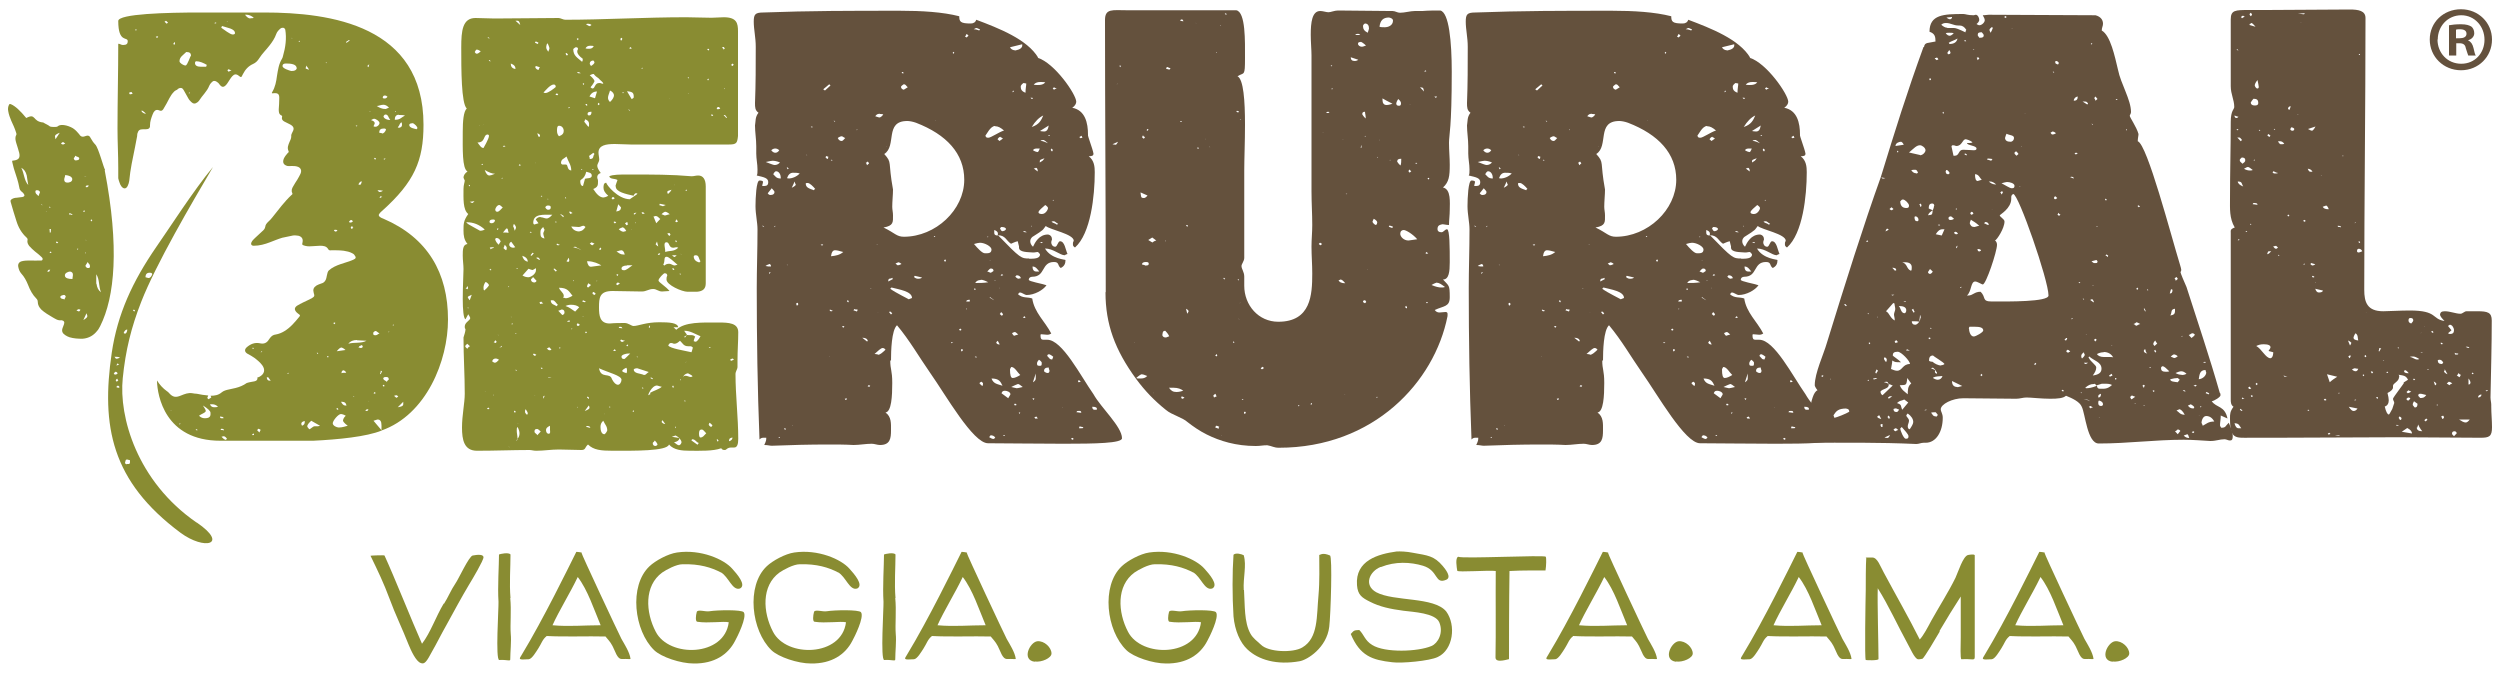
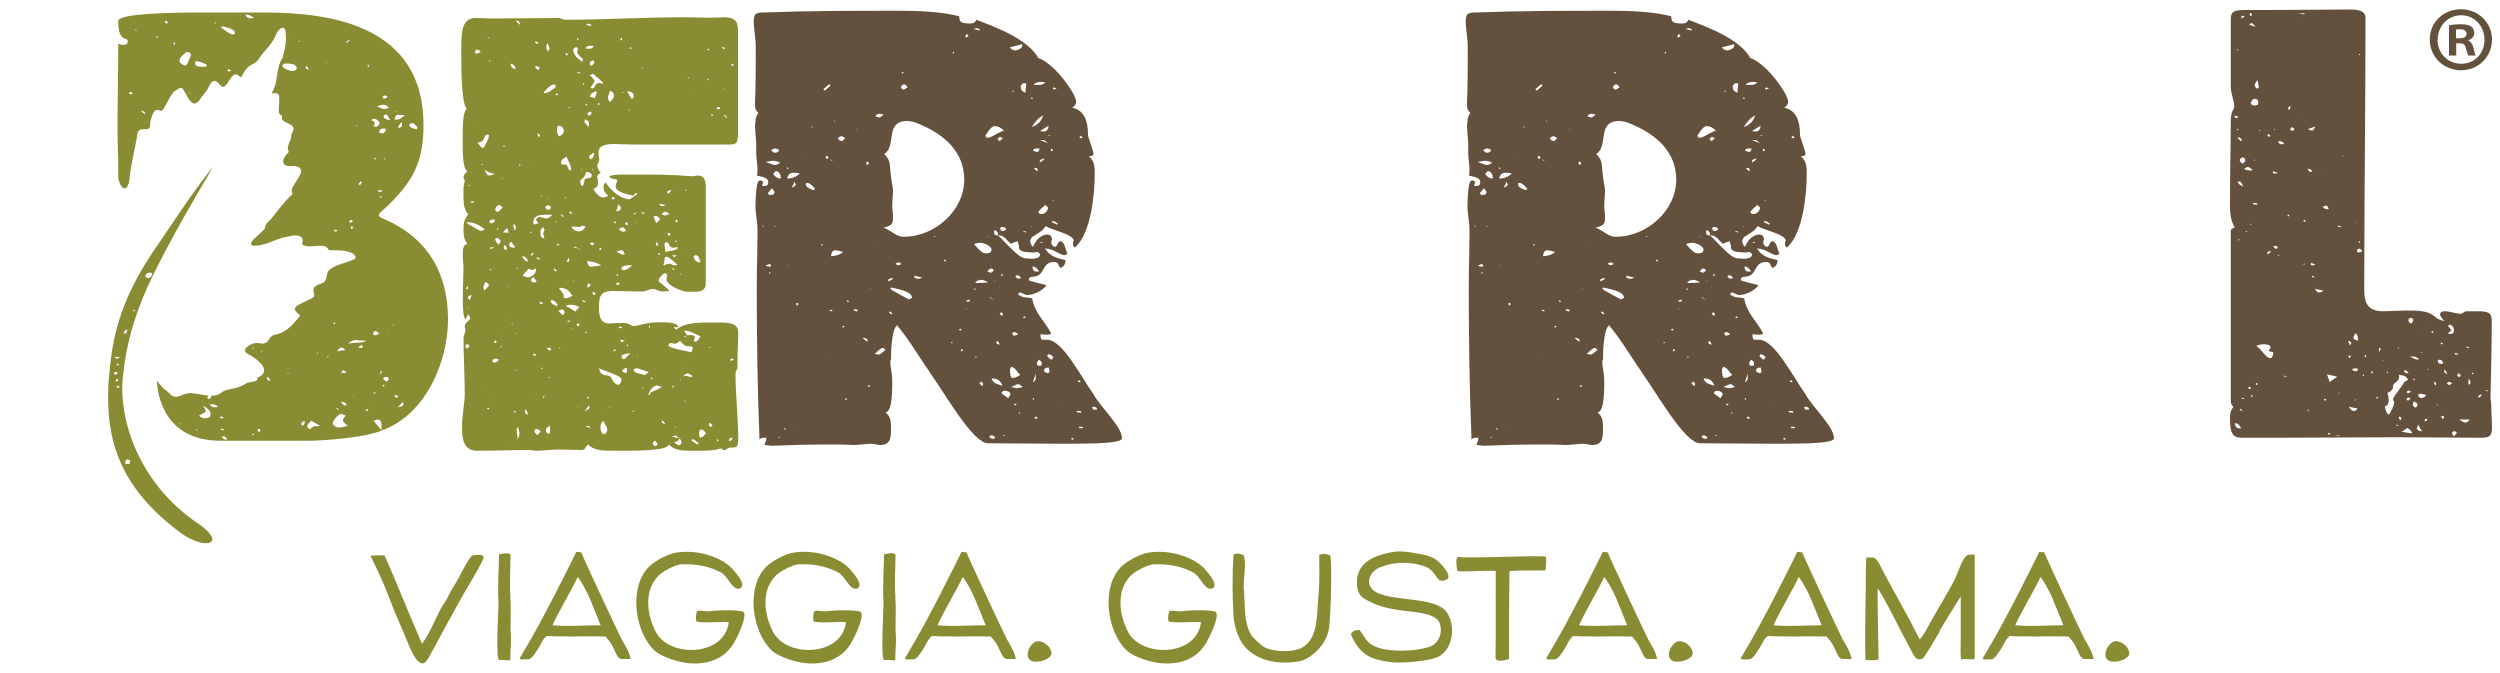
<svg xmlns="http://www.w3.org/2000/svg" id="logo-berural-horiz" version="1.1" viewBox="0 0 100 26.93">
  <defs>
    <style>
      #logo-berural-horiz .cls-1 {
        fill: #898c32;
      }

      #logo-berural-horiz .cls-1, #logo-berural-horiz .cls-2, #logo-berural-horiz .cls-3 {
        stroke-width: 0px;
      }

      #logo-berural-horiz .cls-2 {
        fill: #64513d;
      }

      #logo-berural-horiz .cls-3 {
        fill: #64513d;
      }
    </style>
  </defs>
  <g>
    <path class="cls-1" d="M17.76,24.15c.15-.23.29-.57.45-.8.13-.18.55-1.11.7-1.13.2-.04.43-.05.43.07,0,.13-.44.87-.58,1.1-.3.5-.6,1.06-.88,1.57-.31.55-.33.63-.67,1.23-.19.36-.27.37-.38.33-.19-.06-.39-.5-.48-.72-.26-.66-.55-1.25-.76-1.83-.25-.67-.46-1.1-.77-1.74.01-.01.55-.03.56-.01.4.87,1.09,2.61,1.5,3.53.35-.46.55-1.08.87-1.61Z" />
    <path class="cls-1" d="M20.41,23.92c.05.52-.01,1.05.02,1.44.03.29-.02.71-.02,1.02,0,.08-.13,0-.44.02-.16,0-.02-2.09-.03-2.33-.04-.59.02-1.46.02-1.89.03-.02.39-.1.46,0,0,.52-.05,1.17,0,1.74Z" />
    <path class="cls-1" d="M21.86,25.45c-.16.12-.2.29-.33.49-.08.12-.25.42-.38.43-.44.03-.39,0-.28-.18.86-1.42,1.85-3.45,2.18-4.11-.01-.02.31.03.21.03-.03,0,1.48,3.22,1.6,3.45.12.21.33.54.36.79,0,.03-.1,0-.35.01-.19,0-.26-.32-.37-.52-.1-.19-.18-.25-.28-.38-.71-.02-1.61.02-2.36-.02ZM24.03,25.02c-.27-.64-.52-1.42-.92-1.94-.3.63-.76,1.37-1.01,1.93.66.06,1.26,0,1.93,0Z" />
    <path class="cls-1" d="M28.84,22.9c-.38-.2-.86-.35-1.54-.33-.25,0-.65.22-.81.33-.73.53-.67,1.59-.26,2.37.54,1.05,2.75,1,2.92-.38-.22-.05-.81.05-1.26-.02-.08-.01-.06-.25-.02-.39.03-.12.35,0,.51-.03.31-.05,1.29-.07,1.37.04.14.19-.26.99-.35,1.15-.28.54-.82.91-1.65.9-.53,0-1.3-.26-1.58-.53-.81-.78-1.02-2.58-.19-3.36.23-.22.74-.5,1.1-.55.95-.14,1.88.27,2.21.65.18.2.58.65.31.79-.31.1-.45-.47-.77-.65Z" />
    <path class="cls-1" d="M33.53,22.9c-.38-.2-.86-.35-1.54-.33-.25,0-.65.22-.81.33-.73.53-.67,1.59-.26,2.37.54,1.05,2.75,1,2.92-.38-.22-.05-.81.05-1.26-.02-.08-.01-.06-.25-.02-.39.03-.12.35,0,.51-.03.31-.05,1.29-.07,1.37.04.14.19-.26.99-.35,1.15-.28.54-.82.91-1.65.9-.53,0-1.3-.26-1.58-.53-.81-.78-1.02-2.58-.19-3.36.23-.22.74-.5,1.1-.55.95-.14,1.88.27,2.21.65.18.2.58.65.31.79-.31.1-.45-.47-.77-.65Z" />
    <path class="cls-1" d="M35.81,23.92c.05.52-.01,1.05.02,1.44.03.29-.02.71-.02,1.02,0,.08-.13,0-.44.02-.16,0-.02-2.09-.03-2.33-.04-.59.02-1.46.02-1.89.03-.02.39-.1.46,0,0,.52-.05,1.17,0,1.74Z" />
    <path class="cls-1" d="M37.27,25.45c-.16.12-.2.29-.33.49-.08.12-.25.42-.38.43-.44.03-.39,0-.28-.18.86-1.42,1.85-3.45,2.18-4.11-.01-.02.31.03.21.03-.03,0,1.48,3.22,1.6,3.45.12.21.33.54.36.79,0,.03-.1,0-.35.01-.19,0-.26-.32-.37-.52-.1-.19-.18-.25-.28-.38-.71-.02-1.61.02-2.36-.02ZM39.43,25.02c-.27-.64-.52-1.42-.92-1.94-.3.63-.76,1.37-1.01,1.93.66.06,1.26,0,1.93,0Z" />
    <path class="cls-1" d="M41.39,26.47c-.54-.07-.2-.78.1-.82.28-.03.57.25.57.49,0,.18-.39.36-.67.32Z" />
    <path class="cls-1" d="M47.73,22.9c-.38-.2-.86-.35-1.54-.33-.25,0-.65.22-.81.33-.73.53-.67,1.59-.26,2.37.54,1.05,2.75,1,2.92-.38-.22-.05-.81.05-1.26-.02-.08-.01-.06-.25-.02-.39.03-.12.35,0,.51-.03.31-.05,1.29-.07,1.37.04.14.19-.26.99-.35,1.15-.28.54-.82.91-1.65.9-.53,0-1.3-.26-1.58-.53-.81-.78-1.02-2.58-.19-3.36.23-.22.74-.5,1.1-.55.95-.14,1.88.27,2.21.65.18.2.58.65.31.79-.31.1-.45-.47-.77-.65Z" />
    <path class="cls-1" d="M49.76,23.6c.04.61,0,1.29.26,1.75.1.18.27.3.42.44.3.3,1.28.33,1.65.11.65-.38.57-1.26.65-2.09.05-.56.03-1.19.03-1.61.07-.02.15-.1.43.02.1.04.03,2.35-.03,2.85-.1.84-.88,1.33-1.19,1.38-.9.16-1.64-.05-2.09-.48-.28-.26-.5-.75-.55-1.32-.05-.78-.05-1.76,0-2.46.09-.09.32-.03.41.02.12.42-.03.89,0,1.39Z" />
    <path class="cls-1" d="M55.22,22.68c-.43.17-.69.72-.17,1.01.71.38,2.31.17,2.8.77.4.55.28,1.53-.34,1.82-.33.16-1.45.26-1.82.21-.8-.09-1.29-.25-1.66-1.13.13-.14.12-.15.34-.16.19.18.22.42.52.6.51.32,1.83.27,2.37.04.26-.11.49-.53.31-.95-.16-.37-1.04-.41-1.43-.46-.53-.07-.95-.16-1.34-.36-.32-.16-.49-.27-.52-.66-.08-1,.86-1.25,1.58-1.35.13-.01.41,0,.65.05.61.11.85.12,1.2.53.1.12.37.45.14.55-.47.2-.3-.37-.93-.56-.5-.15-1.11-.18-1.68.05Z" />
    <path class="cls-1" d="M60.38,22.84c-.02,1.31-.02,2.96-.02,3.53.03-.03-.54.19-.54-.07.02-1,0-2.4.01-3.46-.25-.04-1.53.06-1.54-.01-.02-.13-.09-.52.04-.56.16.09,3.46-.08,3.5,0,.03.05.02.36-.01.55-.26,0-.94-.01-1.44.02Z" />
-     <path class="cls-1" d="M62.92,25.45c-.16.12-.2.29-.33.49-.08.12-.25.42-.38.43-.44.03-.39,0-.28-.18.86-1.42,1.85-3.45,2.18-4.11-.01-.02.31.03.21.03-.03,0,1.48,3.22,1.6,3.45.12.21.33.54.36.79,0,.03-.1,0-.35.01-.19,0-.26-.32-.37-.52-.1-.19-.18-.25-.28-.38-.71-.02-1.61.02-2.36-.02ZM65.09,25.02c-.27-.64-.52-1.42-.92-1.94-.3.63-.76,1.37-1.01,1.93.66.06,1.26,0,1.93,0Z" />
+     <path class="cls-1" d="M62.92,25.45c-.16.12-.2.29-.33.49-.08.12-.25.42-.38.43-.44.03-.39,0-.28-.18.86-1.42,1.85-3.45,2.18-4.11-.01-.02.31.03.21.03-.03,0,1.48,3.22,1.6,3.45.12.21.33.54.36.79,0,.03-.1,0-.35.01-.19,0-.26-.32-.37-.52-.1-.19-.18-.25-.28-.38-.71-.02-1.61.02-2.36-.02M65.09,25.02c-.27-.64-.52-1.42-.92-1.94-.3.63-.76,1.37-1.01,1.93.66.06,1.26,0,1.93,0Z" />
    <path class="cls-1" d="M67.04,26.47c-.54-.07-.2-.78.1-.82.28-.03.57.25.57.49,0,.18-.39.36-.67.32Z" />
    <path class="cls-1" d="M70.7,25.45c-.16.12-.2.29-.33.49-.08.12-.25.42-.38.43-.44.03-.39,0-.28-.18.86-1.42,1.85-3.45,2.18-4.11-.01-.02.31.03.21.03-.03,0,1.48,3.22,1.6,3.45.12.21.33.54.36.79,0,.03-.1,0-.35.01-.19,0-.26-.32-.37-.52-.1-.19-.18-.25-.28-.38-.71-.02-1.61.02-2.36-.02ZM72.87,25.02c-.27-.64-.52-1.42-.92-1.94-.3.63-.76,1.37-1.01,1.93.66.06,1.26,0,1.93,0Z" />
    <path class="cls-1" d="M77.59,25.26c-.15.26-.62,1.05-.69,1.09,0,0-.14.03-.18.02-.14-.02-.32-.46-.41-.61-.4-.73-.77-1.55-1.2-2.23-.02.55.03,2.27.03,2.83,0,.07-.5.05-.51.04-.05-.04-.01-2.37,0-2.8,0-.26,0-1.03.02-1.28,0-.02-.14-.02.24-.02.21,0,.32.35.46.6.47.88,1,1.8,1.44,2.68.16-.18.31-.47.46-.75.3-.54.69-1.15.97-1.72.11-.24.3-.86.5-.91.27-.05.27.01.27.01,0,.73,0,3.47,0,4.06,0,.18-.08.07-.53.1-.06,0-.03-.59-.03-.88,0-.59,0-1.04,0-1.63-.27.42-.57.9-.85,1.38Z" />
    <path class="cls-1" d="M80.38,25.45c-.16.12-.2.29-.33.49-.08.12-.25.42-.38.43-.44.03-.39,0-.28-.18.86-1.42,1.85-3.45,2.18-4.11-.01-.02.31.03.21.03-.03,0,1.48,3.22,1.6,3.45.12.21.33.54.36.79,0,.03-.1,0-.35.01-.19,0-.26-.32-.37-.52-.1-.19-.18-.25-.28-.38-.71-.02-1.61.02-2.36-.02ZM82.54,25.02c-.27-.64-.52-1.42-.92-1.94-.3.63-.76,1.37-1.01,1.93.66.06,1.26,0,1.93,0Z" />
    <path class="cls-1" d="M84.5,26.47c-.54-.07-.2-.78.1-.82.28-.03.57.25.57.49,0,.18-.39.36-.67.32Z" />
  </g>
  <g>
    <g>
      <path class="cls-1" d="M24.62,7.44s.03-.12.08-.24c-.11-.07-.3-.02-.33-.15.14-.07.44-.07.76-.07.98,0,1.74,0,2.53.07.11,0,.16-.03.27-.03.19,0,.3.15.3.44v3.87c0,.22-.11.32-.35.34h-.38c-.22,0-.84-.27-.84-.49,0-.05,0-.1.03-.15,0-.07-.03-.1-.11-.1-.03,0-.24.2-.24.29,0,.07.3.24.44.42-.11,0-.19.02-.3.02-.14,0-.22-.1-.35-.1-.19,0-.27.1-.46.1-.41,0-.76-.02-1.17-.02-.52,0-.54.27-.54.66,0,.32.03.64.43.64.19-.02.41-.02.6-.02.14,0,.27.12.35.12.19,0,.49-.15,1.03-.15.41,0,.73.02.76.2h-.19l.11.1c.35-.32,1.01-.29,1.69-.29.41,0,.79.02.79.39s-.03.73-.03,1.13v.27c0,.07-.08.17-.08.27,0,.86.11,1.74.11,2.6,0,.22-.05.34-.16.34h-.11c-.19,0-.19.1-.27.1s-.11-.02-.14-.07c-.33.12-.84.1-1.25.1-.33,0-.65-.03-.84-.25-.08.27-1.39.25-2.26.25-.46,0-.76-.03-.98-.25-.14.12-.08.22-.27.22-.3,0-.6-.02-.9-.02s-.6.05-.9.05c-.11,0-.19-.03-.27-.03-.68,0-1.36.03-2.1.03-.52,0-.6-.44-.6-.93s.11-.98.11-1.35c0-.76-.05-1.47-.05-2.25.03-.1.08-.24.08-.34-.03-.02-.03-.05-.03-.1,0-.17.22-.24.22-.34,0-.02-.03-.07-.08-.15l-.11.2c-.08-.03-.11-.39-.11-.81,0-.49.03-1.03.03-1.2s-.03-.34-.03-.54c0-.22,0-.44.19-.46-.14-.17-.16-.34-.16-.54,0-.27,0-.39.19-.66-.22-.17-.19-.64-.19-1,0-.17.05-.27.05-.34-.03-.07-.05-.1-.05-.12,0-.07.05-.17.16-.24-.22-.12-.19-.91-.19-1.59,0-.42.03-.81.16-.93-.22-.2-.22-1.57-.22-2.45,0-.66.05-1.17.57-1.17.24,0,.52.02.76.02.87,0,1.77-.02,2.56-.02.08,0,.19.07.27.07,1.52,0,3.18-.1,4.84-.1.33,0,.65.02,1.01.02.19,0,.3-.02.49-.02.52,0,.57.24.57.56v4.19c-.03.27-.05.34-.35.34h-3.95c-.19,0-.41-.02-.63-.02-.35,0-.65.05-.65.34,0,.1.03.2.03.29,0,.07-.08.17-.08.24s.05.17.14.29c-.08.03-.14.07-.14.17,0,.07.03.07.03.15,0,.17,0,.24-.19.32.14.22.27.34.41.34.03,0,.11-.02.19-.07-.14-.12-.19-.22-.19-.32,0-.07,0-.2.11-.2,0,.07.46.66.95.66-.03,0,.3-.2.3-.22-.03-.02-.05-.02-.05-.02-.08,0-.08.07-.11.1-.3-.07-.71-.15-.71-.37ZM18.69,13.75c-.05.05-.08.07-.08.1s.03.05.08.1c.03-.02.03-.07.11-.1l-.11-.1ZM18.63,11.53s0,.02.03.02l.03.02s.03-.02.03-.05,0-.05-.03-.07c-.03.07-.05.1-.05.07ZM18.69,8.88h-.03c0,.07.14.12.27.2l.27.15c.08,0,.14-.02.19-.05-.22-.2-.46-.29-.71-.29ZM18.74,12.31h-.05l.03.02s.03,0,.03-.02ZM18.71,11.89s.03.07.08.12l.08-.22c-.11.05-.16.07-.16.1ZM18.77,7.46s.03-.02.03-.05t-.05-.02s0,.05.03.07ZM18.9,8.12s.03-.02.08-.07c-.08,0-.11.02-.19.02.03.02.08.05.11.05ZM19.07,1.98s-.05.03-.05.05t-.03.05s.03.07.08.07c.03,0,.08-.02.16-.1-.08-.05-.14-.07-.16-.07ZM19.34,5.92s.22-.37.22-.49c0-.02-.03-.05-.05-.05-.19,0-.08.32-.41.32.08.1.14.22.24.22ZM19.2,5.04l-.03-.02s0,.02.03.02ZM19.39,4.99c-.08,0-.11.03-.14.03h-.03l.16-.03ZM19.26,6.58s0,.02.03.02l.03-.02-.03-.03-.03.03ZM19.56,11.4s-.05-.1-.14-.12c-.05.07-.08.15-.08.22,0,.05,0,.1.03.12.14-.12.19-.2.19-.22ZM19.39,6.8c.05.15.11.22.19.22.03,0,.11-.02.22-.07-.11,0-.24-.05-.41-.15ZM19.39,15.66l.03.02s0-.02-.03-.02ZM19.53,16.3l-.05.05s.03.02.05.02t.05-.02l-.05-.05ZM19.5,1.49s.03.05.08.05c0-.02-.03-.05-.08-.05ZM19.58,2.4l-.03.02s.03.03.05.03h.03s-.03-.03-.05-.05ZM19.72,8.78c-.08,0-.14.02-.14.1,0,.02.03.05.08.05s.11-.02.14-.1c0-.03-.03-.03-.03-.05h-.05ZM19.61,9.98c.08-.07.14-.05.14-.07v-.02c-.08,0-.14,0-.16.02.03.02.03.05.03.07ZM19.58,10.77l.05.05s0-.02.03-.02c-.03-.02-.05-.05-.05-.05t-.03.02ZM19.83,14.34c-.08,0-.14.05-.14.12.03.02.08.05.11.05.08-.02.08-.05.16-.12-.03-.02-.08-.05-.14-.05ZM19.72,15.81v.02s.03-.05.03-.05l-.03.02ZM19.75,13.68s0,.02.03.02l.03.02s.03,0,.03-.02l.03-.02s-.03-.05-.05-.07c-.03.02-.05.05-.05.07ZM19.97,8.2c-.08,0-.14.1-.16.17,0,.07.03.1.08.1.08,0,.14-.1.22-.17-.08-.07-.11-.1-.14-.1ZM20.02,9.64c-.03-.07-.08-.12-.16-.12-.03,0-.05.02-.05.07.03.07.05.12.14.2.03-.07.08-.12.08-.15ZM19.91,9.13s-.03.02-.03.05t.03.02s0-.02.03-.05t-.03-.02ZM19.91,13.39l.03.03s0-.03-.03-.03ZM20.07,13.83c-.05.05-.08.07-.08.05v.02s.05-.02.08-.02v-.05ZM20.05,7.14s.03,0,.03.02t.03-.05s-.03,0-.05.03ZM20.16,5.82l-.05.05h.03s.05,0,.08-.02c-.03-.02-.05-.02-.05-.02ZM20.26,9.13l-.14.17c.11,0,.19,0,.22.02,0-.07-.03-.1-.03-.17-.03,0-.05,0-.05-.02ZM20.13,9.91s.03.05.11.1c.03-.02.03-.07.03-.1s-.03-.07-.08-.12c-.03.1-.05.15-.05.12ZM20.35,11.45l-.03.02v.02s.03-.02.05-.02t-.03-.02ZM20.35,17.86s0,.03.03.03l-.03-.03ZM20.37,9.79c0,.07.08.12.16.12.03,0,.05-.02.08-.02l-.16-.22c-.05.02-.08.07-.08.12ZM20.62,2.76c0-.1-.05-.17-.19-.22,0,.12.05.2.19.22ZM20.43,12.65s.03.05.05.05l-.05-.05ZM20.46,12.95s0,.03.03.03t.03-.05s-.05.02-.05.02ZM20.54,9.08s.03.07.05.15c.03-.07.05-.1.05-.12,0-.05-.03-.1-.08-.15-.03.02-.03.07-.03.12ZM20.59,16.42l-.03.03s0,.05.03.05t.05-.02s-.05-.05-.05-.05ZM20.7.83h-.08l.19.17c-.03-.12-.05-.17-.11-.17ZM20.62,13.36s.03-.02.05-.02c-.03,0-.03-.02-.05-.02v.05ZM20.62,14.78s0,.05.03.05t.03-.02s-.03-.02-.05-.02ZM20.65,10.72l.03.03s.03,0,.03-.03h-.05ZM20.65,17.64s.05-.02.05-.1l-.05.1ZM20.78,17.33c0-.07-.03-.17-.08-.25-.03.03-.03.07-.03.15,0,.1.03.2.03.32.05-.05.08-.12.08-.22ZM20.73,16.94s0-.02-.03-.02l.03.02ZM20.75,6.61s.03.02.05.02l.03-.02s-.03-.02-.03-.05l-.05.05ZM21.11,10.47q0-.17-.22-.24c.03.12.08.2.22.24ZM21.14,11.09c.08,0,.3-.12.3-.29v-.07c-.08.03-.11.07-.14.07s-.08-.02-.16-.05l-.24.27c.08.05.16.07.24.07ZM21,16.49s.03.07.08.1c.03-.02.03-.05.03-.07s-.03-.07-.08-.15c-.03.02-.03.07-.03.12ZM21.22,9.27l-.03.02.03.02s.03,0,.05-.02c-.03-.02-.05-.02-.05-.02ZM21.3,10.11l-.08.1s.05.02.05.02l.08-.1s-.03-.02-.05-.02ZM21.24,11.18c0,.07.05.12.14.12t.05-.02s.03-.03.03-.05l-.14-.15c-.03.07-.08.07-.08.1ZM21.63,8.69c.08,0,.16.05.24.05.05,0,.14-.05.22-.15-.35,0-.76-.05-.76.32,0,.05.03.07.05.07,0,0,.05-.02.16-.05l-.11-.15c.05-.07.11-.1.19-.1ZM21.46,14.19s-.08-.03-.11-.05l-.03.05.08.05.05-.05ZM21.41,15.81s-.03,0-.03.02t.03-.02ZM21.49,17.16c-.08,0-.11.02-.11.1s.08.07.11.15l.14-.15c-.08-.07-.11-.1-.14-.1ZM21.54,1.71s-.08-.05-.11-.05c-.03.02-.03.05-.03.05l.11.05s.03-.05.03-.05ZM21.41,2.69c.03.07.08.1.11.1.08,0,0-.03.08-.1-.03,0-.08-.03-.16-.05-.03.02-.03.05-.03.05ZM21.41,6.51l.03.02s0-.02-.03-.02ZM21.46,5.75h.03-.03ZM21.6,10.37c-.08-.07-.03-.07-.14-.07,0,.07.03.02.11.1l.03-.03ZM21.57,5.48s.03-.03.03-.05c0-.05-.03-.07-.11-.1.03.1.05.15.08.15ZM21.65,12.06s-.05.03-.08.05c.03,0,.03.05.05.05s.03-.02.11-.02l-.08-.07ZM21.73,9.35c0-.07.05-.1.05-.17,0,0-.03-.03-.05-.1-.14.12-.11.17-.11.29,0,.1.05.15.16.17-.03-.1-.05-.17-.05-.2ZM21.63,7.85l.03.02.03-.02s0-.02-.03-.02t-.03.02ZM21.68,14.71h-.05s.03.05.03.05c.03,0,.03-.03.05-.03l-.03-.02ZM21.82,3.72c.11,0,.33-.17.41-.24,0-.07-.03-.1-.08-.1-.14,0-.33.24-.41.32.03.02.05.02.08.02ZM21.73,15.88v.07s.05-.07.05-.12c-.03,0-.05.02-.05.05ZM21.92,8.39c.08,0,.11-.03.11-.1,0-.05-.03-.07-.11-.07-.05,0-.08.02-.11.07.03.07.08.1.11.1ZM21.98,1.93s-.03-.12-.08-.2c-.03.02-.05.1-.05.17,0,.05.03.1.08.17.03-.07.05-.12.05-.15ZM21.84,17.2c0,.07.03.15.11.15s.05-.12.05-.15v-.17c-.11.05-.16.1-.16.17ZM21.95,13.9l-.03.02s-.03.02-.05.02c.05.05.08.07.11.07h.03s.03-.02.05-.02c-.05-.07-.08-.1-.11-.1ZM21.9,7.93v.05s.03-.02.05-.02c-.08,0-.03-.02-.05-.02ZM21.98,15.12h.08s-.05-.02-.14-.02c0,.02.03.02.05.02ZM22.33,12.21c-.08-.07-.14-.2-.22-.2h-.08c0,.17.14.17.24.24,0-.02.03-.05.05-.05ZM22.28,10.84s-.05-.07-.11-.1l-.03.02.08.1s.03-.02.05-.02ZM22.22,8.86s0,.02-.03.02c.03,0,.03.02.05.02t.03-.02s-.03-.02-.05-.02ZM22.25,3.74l-.03.05s.05.02.08.02t.03-.05s-.05-.02-.08-.02ZM22.31,9.74s-.05.02-.05.02c0,.02.03.05.05.05h.03s.03,0,.05-.02c-.08-.02-.11-.05-.08-.05ZM22.55,5.23c0-.07-.05-.2-.19-.2-.08,0-.08.12-.08.2,0,.1.03.17.08.22.14-.05.19-.12.19-.22ZM22.5,12.6c.05-.02.08-.05.08-.1,0-.07-.03-.12-.11-.12-.03,0-.05.03-.14.05l.16.17ZM22.55,11.84s0,.05-.03.07c.08,0,.08.02.11.02.05,0,.14-.02.27-.1-.14-.17-.19-.32-.54-.32.03.12.19.2.19.32ZM22.39,13.9s-.03,0-.03.02l.03.02.03-.02s0-.02-.03-.02ZM22.55,8.64l-.11-.07-.03.02s.08.03.11.1c.03-.02.03-.05.03-.05ZM22.44,6.53s.03.05.05.05h.14c.11,0,.03.22.22.24,0-.22-.11-.34-.19-.56-.11.1-.22.1-.22.27ZM22.69,2.22l.03-.03-.05-.07-.05.02s.03.05.03.07h.05ZM22.63,7.88l-.03.02v.03h.05s-.03-.03-.03-.05ZM23.01,12.46l.16-.17c-.08-.07-.19-.1-.33-.1-.08,0-.16.02-.22.05.19.07.19.1.38.22ZM22.69,10.42l-.03.02s0,.02.03.02l.03.02s.05-.02.05-.05,0-.07-.03-.12c-.03.07-.05.1-.05.1ZM22.71,12.87h.08v-.05c-.08,0-.08.03-.11.03t.03.02ZM22.8,4.3s-.03,0-.03-.02c-.03,0-.03.02-.03.05.03,0,.03-.02.05-.02ZM22.8,8.44l-.03.05s.03.05.05.07t.03-.02s.03,0,.05-.02l-.11-.07ZM23.18,9.25c.08,0,.16-.05.24-.17-.03-.02-.05-.05-.08-.05-.08,0-.11.05-.19.05-.11,0-.19-.02-.3-.02.08.17.24.2.33.2ZM22.85,13.12v.05s.03,0,.05-.02c-.08,0-.03-.02-.05-.02ZM23.31,2.35c-.14-.1-.22-.2-.22-.29,0-.07.03-.07.03-.1,0-.05-.03-.07-.08-.07-.03,0-.05.02-.11.07,0,.27.16.34.35.51.03-.02.03-.07.03-.12ZM23.26,10.01l-.11-.07c-.08-.02-.11-.07-.14-.07s-.05,0-.08.02c.11.02.16.05.19.05l.14.07ZM22.96,11.21s-.03,0-.03.02l.03.02v-.05ZM23.15,1.56s-.03-.03-.05-.03l-.03.03s.03.02.03.05l.05-.05ZM23.12,12.92s-.05.05-.05.07.03.05.05.05.05-.02.08-.05c-.05-.02-.08-.05-.08-.07ZM23.15,2.93h.08s-.05-.05-.14-.05c0,.03.03.05.05.05ZM23.12,16.27l-.03.02s.03,0,.03.03v-.05ZM23.67,7.02c0-.12-.14-.12-.22-.15-.08.32-.24.29-.24.37,0,.12.03.2.11.2l.08-.29c.08-.03.27,0,.27-.12ZM23.23,6.75s.03.02.03.05l.03-.02s0-.02-.03-.02h-.03ZM23.29,12.06s.08.03.11.03l.03-.03-.11-.05s-.03.05-.03.05ZM23.31,3.35s0,.02.03.05t.03-.05s-.03,0-.03-.03l-.03.03ZM23.31,12.65v.02s.03-.02.05-.02h-.05ZM23.37,2.57l.03.02-.03-.02ZM23.56,5.04c0-.1.03-.2-.16-.27,0,.07-.03.07-.03.1l.16.2.03-.02ZM23.45,13.26s-.03.02-.05.02c.03.03.03.05.03.05t.05-.02s-.03-.03-.03-.05ZM23.58,16.32s0-.07-.03-.1l-.16.22c.14-.05.19-.1.19-.12ZM23.56,1.95c.08,0,.14-.02.19-.1-.03-.02-.08-.02-.14-.02-.08,0-.14.02-.19.1.03.02.08.02.14.02ZM23.5,4.21s-.03-.05-.03-.05c-.03,0-.05,0-.05.02s.03.02.03.05c.03-.02.05-.02.05-.02ZM23.58,1.05s.05-.02.08-.05c-.03-.03-.08-.05-.14-.05-.03,0-.05,0-.08.02.08.05.11.07.14.07ZM23.48,17.03s-.03.02-.03.05c.08,0,.08.03.16.03,0-.07-.11-.07-.14-.07ZM23.53,10.45h-.05c.03.15.08.22.16.22.19-.02.33-.05.41-.05-.08-.07-.33-.17-.52-.17ZM23.53,11.33c-.03.07-.05.1-.05.12s.03.05.05.05l.11-.1-.11-.07ZM23.48,15.91s.05.02.08.05v-.05l-.05-.05s-.03.03-.03.05ZM23.5,4.57s.03.05.05.05c.08,0,.11-.05.11-.15-.11,0-.16.02-.16.1ZM23.72,6.12l-.16.12s.03.05.03.12c.19,0,.11-.12.19-.2l-.05-.05ZM23.78,2.49s-.03-.07-.05-.07c-.08,0-.14.05-.14.12,0,.03.03.07.05.1.08-.05.14-.1.14-.15ZM23.78,3.25s-.05.12-.16.24c.03.02.05.05.08.05.11,0,.08-.22.27-.22.08,0,.08.03.16.03,0-.07-.11-.12-.19-.22-.08-.05-.14-.1-.19-.17-.08,0-.08.02-.16.05.14.12.19.2.19.24ZM23.58,3.86l.22.07.08-.27c-.14,0-.24.07-.3.2ZM23.67,9.69s-.05.03-.08.05c.05.05.08.07.11.07l.08-.07c-.08-.02-.11-.05-.11-.05ZM23.78,12.6h-.11.11ZM23.69,6.78s0,.02.03.02l.03-.02s-.03,0-.03-.02l-.03.02ZM23.83,11.75c-.05-.05-.08-.07-.08-.07-.03,0-.05.02-.05.05s.03.05.08.07l.05-.05ZM23.86,11.23v.02s.03,0,.03-.02h-.03ZM23.99,4.16s-.03-.02-.05-.05t-.03.05s0,.02.03.05l.05-.05ZM23.97,9.98l.03.02s.05-.02.05-.05t-.03-.05s-.05.05-.05.07ZM24.48,15.17c.08.15.16.22.24.22s.14-.12.14-.2c0-.17-.54-.29-.9-.46.08.44.44.15.52.44ZM24.02,17.08c0,.12.03.29.16.29.03-.02.08-.07.11-.15,0-.17-.08-.22-.16-.39-.08.07-.11.15-.11.24ZM24.13.76l.03.03-.03-.03ZM24.16,16.57l.03-.02s-.03,0-.03.02ZM24.56,3.82c0-.07-.05-.15-.16-.2-.03.12-.08.2-.08.29,0,.07.03.12.08.17.11-.1.16-.2.16-.27ZM24.37,16.3s.03,0,.05-.02t-.05-.02v.05ZM24.43,10.08l.03.02-.03-.02ZM24.51,7.88s-.05.05-.05.05l.05.05s.05-.02.08-.05c-.03-.03-.05-.05-.08-.05ZM24.59,8.86s-.05.02-.05.02c.03.02.03.05.03.05.03,0,.05,0,.08-.02l-.05-.05ZM24.56,14s-.03,0-.03.02l.03.02s.05,0,.08-.02c0,0-.03-.02-.05-.05l-.03.02ZM24.84,8.29s-.03-.02-.11-.12l-.08.29c.14-.02.19-.07.19-.17ZM24.73,10.99s0-.02-.03-.02t-.05.02l.05.05s.03-.05.03-.05ZM24.75,11.31s-.03,0-.03-.02l-.08.07.05.05.11-.07s-.05-.02-.05-.02ZM24.94,10.18h.05c-.03-.12-.08-.17-.14-.17-.03,0-.08.02-.19.05.11.07.16.12.27.12ZM24.89,9.1s-.08.02-.14.07c.08.07.14.1.19.1.03,0,.08-.03.11-.03-.05-.1-.11-.15-.16-.15ZM24.75,13.12c.08,0,.11,0,.14.02,0-.05-.03-.07-.11-.07-.03.03-.03.05-.03.05ZM24.81,1.56s.03.05.03.07c.03-.02.05-.05.05-.07s0-.03-.03-.05c-.03.02-.05.05-.05.05ZM24.81,13.63s.05.05.08.05c0,0,.03-.02.11-.05-.11-.02-.16-.05-.16-.05t-.03.05ZM25.08,10.62c-.14,0-.22.05-.22.12,0,.05.03.07.11.07s.22-.12.33-.2h-.22ZM25.13,14.14c-.08,0-.27.05-.27.12s.03.1.11.1c.03,0,.16-.15.24-.22h-.08ZM24.92,3.69l-.03.02.03.02.03-.02s0-.02-.03-.02ZM24.89,14.83c0,.07.14.07.16.1.03-.02.03-.07.03-.12,0-.02,0-.07-.03-.1-.11.05-.16.1-.16.12ZM25.11,8.91s0-.02-.03-.02-.05.02-.08.05c.03.03.05.05.05.07.03,0,.05-.02.08-.05-.03,0-.03-.03-.03-.05ZM25.13,13.8l-.03-.02-.05.05s.03.02.05.02t.03-.05ZM25.27,3.96c.05-.02.08-.05.08-.07,0-.17-.03-.22-.27-.24l.19.32ZM25.16,4.38h-.03l.05.05s0-.02.03-.02c-.03-.02-.05-.02-.05-.02ZM25.22,1.88l-.05.05s.03.02.05.02.03,0,.05-.02c-.03-.02-.05-.05-.05-.05ZM25.22,13.66h-.03.03ZM25.24,9.2l.03-.02s-.03,0-.03.02ZM25.3,16.45l.03.02s.03,0,.03-.02,0-.03-.03-.03l-.03.03ZM25.35,8.56s0,.02.03.02l.08-.07c-.08,0-.11.02-.11.05ZM25.49,14.73c-.08,0-.14.03-.14.05,0,.17.27.15.41.22.08,0,.08-.05.19-.12l-.46-.15ZM25.35,17.11l.03-.03-.03.03ZM25.43,8.91s0-.02-.03-.02l.03.05v-.02ZM25.46,14.27l.03.02s.03,0,.03-.02h-.05ZM25.68,2.71s0,.02-.03.02l.03.02.03-.02s0-.02-.03-.02ZM25.71,8.49s-.03,0-.05.02l.05.05s.05-.02.08-.02c-.03-.02-.05-.05-.08-.05ZM25.68,15.52s.03.03.05.03c0-.03,0-.05-.03-.05l-.03.02ZM26.47,15.47c-.11-.02-.16-.05-.19-.05-.22,0-.38.42-.35.39.08-.07.08.02.08-.1.11-.07.38-.15.46-.24ZM25.95,13.09s.03.02.05.02v-.1l-.05.07ZM26.01,15.12s.05.02.08.05l.03-.02s-.05-.05-.08-.05l-.03.02ZM26.11,17.72c0,.07.03.12.11.12t.05-.02s.03-.02.03-.05c-.03-.07-.08-.12-.11-.15-.03.07-.08.07-.08.1ZM26.22,8.64s-.05.02-.08.02l.11.27.16-.17c-.08-.07-.11-.12-.19-.12ZM26.22,9.42l-.03.02.03-.02ZM26.22,9.76s.03.05.11.1l-.05-.2c-.03.07-.05.1-.05.1ZM26.36,10.13s-.05.05-.05.05c.03.02.05.02.05.02,0,0,.03-.02.05-.05-.03-.02-.05-.02-.05-.02ZM26.36,8.2c.08.02.14.05.16.05,0,0,.03-.02.11-.05l-.24-.05s0,.05-.03.05ZM26.6,8.47s-.08.03-.14.1c.08.02.11.05.14.05s.08-.03.19-.05c-.08-.07-.14-.1-.19-.1ZM26.5,16.81s-.03.02-.03.05v.03s.05.07.14.07l-.11-.15ZM26.58,10.62c.05-.05.11-.07.19-.07s.14.07.22.07c.03,0,.08-.03.11-.03-.14-.12-.35-.32-.43-.32-.14,0-.05.15-.14.32.03.03.05.03.05.03ZM27.04,9.89s-.08.02-.11.02c-.19,0-.14-.22-.27-.22-.05,0-.08.03-.08.1s.03.17.03.29c.19-.07.33,0,.52-.17-.03-.02-.05-.02-.08-.02ZM26.69,7.66s0,.07.03.1c.05-.05.11-.1.14-.17-.11.03-.16.05-.16.07ZM26.77,9.44l.05-.05s-.03-.07-.05-.07-.05.02-.08.02l.08.1ZM27.72,13.92s-.03-.07-.11-.07h-.08c-.19,0-.22-.12-.33-.22-.08.07-.14.12-.22.12s-.05-.03-.14-.03c-.05,0-.08.03-.11.1.08.12.63.2.93.27.03-.1.05-.15.05-.17ZM26.8,3.94h-.03v.02s0-.02.03-.02ZM26.77,13.43v-.02.02ZM26.8,4.57l.11.02-.11-.02ZM26.99,10.28l.08-.07h-.19c.05.05.08.07.11.07ZM26.93,10.72s-.03.03-.05.03c.03.02.05.05.05.05t.05-.02s-.05-.05-.05-.05ZM27.01,17.42s-.05.03-.14.05l.3.05c-.08-.07-.14-.1-.16-.1ZM26.9,15.49s.03,0,.05.02v-.02s0-.05-.03-.07c-.03.03-.03.05-.03.07ZM26.96,7.39l.03.02s0-.02-.03-.02ZM26.96,17.69c.08.07.16.12.19.12.08,0,.11-.1.11-.12,0-.07-.05-.1-.08-.17,0,.07-.08.15-.22.17ZM27.04,8.81s0,.03-.03.03c0,.02.03.05.05.05t.03-.02s.03,0,.03-.02t-.03-.03s-.03-.02-.03-.05c-.03.02-.03.05-.03.05ZM27.07,9.67s0-.05-.03-.05-.03,0-.03.02.03.02.03.05l.03-.02ZM27.04,17.06l-.03.02s0,.03.03.05v-.07ZM27.18,10.96l.03.02h.03s-.03-.02-.03-.05t-.03.03ZM27.2,15.22l.03-.03s0-.02-.03-.02v.05ZM27.23,10.15s0,.03.03.03t-.03-.03ZM27.53,14.93c-.14.02-.19.1-.22.17.03-.05.05-.07.11-.07.08,0,.14.05.22.05t.05-.02-.16-.12ZM27.8,13.48c-.03.07-.05.12-.05.17.03,0,.05.02.08.02s.11-.07.19-.22c-.24-.1-.41-.22-.65-.22.03.07.08.1.11.17.11.02.24-.03.33.07ZM27.37,13.48l.03.02.08-.1-.11.07ZM27.37,16.01s0,.05.03.05l.03-.02s-.03-.02-.05-.02ZM27.45,7.58s-.03.03-.03.05h.03s.03,0,.03-.02l-.03-.03ZM27.42,14.51s.03-.02.03-.05t-.03.05ZM27.53,3.06s0,.05-.03.05c.03,0,.03.03.05.03,0-.03,0-.05-.03-.07ZM27.56,3.74s-.03-.02-.05-.02t.03.02h.03ZM27.96,17.72c-.11-.02-.14-.15-.27-.15-.03.02-.03.05-.03.05l.24.17.05-.07ZM28.02,10.45c-.08-.1-.05-.24-.19-.24-.05,0-.08.02-.08.05,0,.12.08.2.22.24l.05-.05ZM28.07,17.18c-.08,0-.11.05-.11.17,0,.1.03.15.05.15.11,0,.14-.07.24-.17-.08-.07-.11-.15-.19-.15ZM28.32,1.95l-.03.02s.03.05.05.05t.03-.05s-.03-.02-.05-.02ZM28.32,3.15s0,.02-.03.02t.03.05s.03-.03.03-.05,0-.02-.03-.02ZM28.43,13.9l-.03-.02s-.03.02-.05.02l.03.02s.03-.02.05-.02ZM28.37,16.96s0,.02-.03.02c.03.03.03.07.11.1l.05-.07-.11-.1s-.03.02-.03.05ZM28.48,4.57l-.03.02s0,.05.03.05t.05-.02s-.05-.05-.05-.05ZM28.78,4.3l-.03-.02c-.05,0-.08.02-.08.07t.03.02h.03s.05-.02.08-.02t-.03-.05ZM28.75,17.64l-.05-.07s-.03,0-.03.02.03.05.03.07c.03,0,.03-.03.05-.03ZM28.94,1.98s.05-.02.05-.05c-.03-.02-.03-.05-.03-.05-.03,0-.05,0-.08.02.05.05.08.07.05.07ZM28.94,4.62c.05.02.08.05.11.1t.03-.02l-.08-.1s-.03,0-.05.02ZM29,3.57v-.03s0-.02-.03-.02l.03.05ZM29.3,17.5c-.08.02-.14.02-.14.15.08-.02.14-.07.14-.15ZM29.22,14.44c.08-.02.11-.05.14-.05l-.05-.05s-.08.02-.11.05c.03,0,.03.03.03.05ZM29.3,2.54s-.05.05-.05.05c0,.02.03.05.05.05l.05-.05-.05-.05Z" />
      <path class="cls-3" d="M35.61,14.41c0,.39.08.39.08.91s-.03,1.15-.27,1.18c.24.17.22.44.22.71,0,.32-.03.59-.44.59-.11,0-.22-.05-.33-.05-.24,0-.49.05-.73.05-.33-.02-.68-.02-1.01-.02-.76,0-1.5.02-2.26.05-.08,0-.16-.03-.3-.03.08-.17.08-.2.08-.29-.11,0-.19-.02-.27.07-.08-2.03-.11-3.99-.11-6.05,0-.78.03-1.54.03-2.35,0-.29-.08-.61-.08-.93s.03-1.03.16-1.03c.08,0,.14.02.14.05,0,.07-.03.1-.03.17h.08c.11,0,.16-.05.16-.15,0-.17-.16-.2-.46-.27.03-.05.03-.12.03-.24,0-.22-.05-.42-.05-.64v-.29c0-.29-.05-.56-.05-.83.03-.17,0-.34.14-.51-.14-.1-.14-.22-.14-.39.03-.76.03-1.49.03-2.25,0-.37-.08-.69-.08-1,0-.29.05-.37.38-.37,1.85-.07,3.51-.07,5.47-.07.87,0,1.71.05,2.37.22,0,.22.05.29.46.29.11,0,.19-.05.22-.15.9.34,2.04.78,2.48,1.52h-.03c.68.2,1.55,1.47,1.55,1.76,0,.07-.05.17-.16.24.52.1.63.61.63,1.08-.03.02.19.56.22.76,0,.07-.05.1-.19.1.22.17.24.42.24.64,0,.95-.16,2.45-.79,3.01-.11-.07-.08-.12-.08-.2,0-.02.03-.05.03-.07,0-.27-.95-.44-1.12-.59-.14.17-.03.12-.54.44-.05.05-.08.1-.08.17s.03.15.11.22c.08-.17.24-.49.6-.49.11.02.16.1.16.2,0,.02-.03.05-.03.12s.05.17.16.17c.08,0,.11-.22.19-.22.19,0,.22.34.3.51-.08.02-.11.05-.11.05-.19,0-.46-.27-.79-.27.24.42.82.44.82.46,0,.15-.05.25-.19.32-.14-.1-.05-.24-.27-.24-.52,0-.33.59-.87.59-.08,0-.14.05-.14.12s.52.15.71.22c-.14.2-.49.39-.79.39-.08,0-.19-.1-.27-.1-.03,0-.05.02-.08.07.19.17.38.1.57.17.08.56.52.93.76,1.4-.03.02-.08.05-.16.05s-.16-.02-.24-.02c-.03,0-.03.02-.03.05,0,.12.03.17.11.17h.16c.6,0,1.33,1.44,1.85,2.18.3.54,1.14,1.3,1.14,1.76,0,.2-1.06.22-2.34.22-1.09,0-2.29-.02-3.02-.02-.6,0-1.69-1.93-2.31-2.81-.46-.66-.82-1.3-1.33-1.91-.22.2-.24,1.03-.24,1.42ZM30.52,9.03h-.03s.03.02.03.05t.05-.03c-.08,0-.03-.02-.05-.02ZM30.98,6.6c.08,0,.14-.02.22-.1-.11-.05-.22-.07-.3-.07-.03,0-.14.02-.27.05.19.07.3.12.35.12ZM30.76,10.57s-.08.02-.14.07c.08.02.14.02.22.02,0-.07-.03-.1-.08-.1ZM30.71,7.73s.03.07.11.07c.11,0,.16-.05.16-.12,0-.02-.03-.07-.11-.15l-.16.2ZM30.76,10.91v.02s0,.02.03.02v-.02s.03-.02.03-.05c-.03.02-.05.02-.05.02ZM31.01,6.11c.05,0,.11-.02.16-.1-.05-.05-.11-.07-.16-.07s-.11.02-.16.07c.05.07.11.1.16.1ZM31.23,7.14v-.05c0-.07-.05-.24-.19-.24-.03,0-.08.05-.11.12.08.07.11.17.3.17ZM30.98,9.05v.03s.03.02.03-.05l-.03.02ZM31.17,17.47s-.03.05-.03.05h.03l.03-.02-.03-.02ZM31.39,17.13l-.03.02.05.05s0-.02.03-.05c-.03,0-.03-.02-.05-.02ZM31.47,6.7s.03.05.03.07t.05-.02c-.08-.07,0-.05-.08-.05ZM31.53,7.14c.16,0,.33-.07.46-.2-.08-.03-.16-.03-.27-.03s-.19.07-.24.22h.05ZM31.47,10.59s.03.02.05.02c0-.02-.03-.02-.05-.02ZM31.83,7.38s-.03-.05-.05-.12c-.03.1-.08.17-.11.25.11-.05.16-.1.16-.12ZM31.69,17s0,.03.03.03t-.03-.03ZM31.93,12.18s0-.05-.03-.07c-.03.02-.05.02-.05.02,0,.02,0,.07.03.1l.05-.05ZM32.61,7.56c-.08-.1-.22-.24-.3-.24-.05,0-.08,0-.08.02,0,.17.14.2.33.27,0-.02.03-.05.05-.05ZM32.26,6.16v.05s.03.02.05.02c-.08-.02-.03-.07-.05-.07ZM32.48,5.06s-.03,0-.05.02c.03,0,.03.02.05.02t.03-.02l-.03-.02ZM32.83,9.78s.05.05.05.05c.03-.02.05-.05.05-.07,0,.02-.03.02-.11.02ZM33,3.62l.22-.2-.05-.05-.24.2s.05.05.08.05ZM33.13,6.26h-.03s-.05-.02-.05-.02t-.03.05s.03.05.08.07c.03-.02.03-.05.03-.1ZM33.16,14.24s0,.02.03.02t-.03-.02ZM33.21,12.38l-.03.02s.03.05.05.05h.03s.03,0,.05-.02c-.08-.03-.11-.05-.11-.05ZM33.24,6.41s.03.02.05.02v-.02s0-.02-.03-.02l-.03.02ZM33.73,10.08c-.16-.05-.27-.07-.33-.07-.08,0-.14.07-.16.24.19-.02.35-.05.49-.17ZM33.35,4.82s0,.02.03.05l.03-.02s-.03-.02-.05-.02ZM33.65,5.45s-.08.02-.14.07c.03.07.08.12.16.12.03,0,.08-.05.14-.12-.08-.02-.08-.07-.16-.07ZM33.68,13.06l.05.05s.03-.03.05-.05c-.03,0-.03-.02-.05-.02t-.05.02ZM33.87,15.93s-.05.02-.08.02l.03.05s.03-.02.05-.02v-.05ZM33.87,12.04l.05.05s.03,0,.03-.02-.03-.05-.03-.07l-.05.05ZM34.08,4.5l.03-.2-.03.2ZM34.3,12.38c-.05,0-.11,0-.14-.02,0,.02,0,.05-.03.05.08.03.11.03.14.05.03-.02.03-.05.03-.07ZM34.27,5.16v.05l.03-.02-.03-.02ZM34.71,13.63q-.03-.12-.22-.12l.19.15.03-.02ZM34.76,6.53s-.03-.05-.05-.07c-.03.02-.05.05-.08.05,0,0,.03.02.05.1.05-.05.08-.07.08-.07ZM34.74,15.41s-.03.02-.03.05c.03,0,.05,0,.05.02,0,0,.03-.02.05-.05-.03-.02-.05-.02-.08-.02ZM34.79,11.55h.03s.03,0,.03-.03c-.03.03-.05.03-.05.03ZM35.12,14.19c.08,0,.16-.07.3-.2-.03-.05-.08-.07-.11-.07-.08,0-.19.12-.33.24.08,0,.11.02.14.02ZM35.2,4.55c-.08,0-.14.02-.19.1.08.02.14.05.16.05.05,0,.11-.05.16-.12-.03-.02-.08-.02-.14-.02ZM35.12,9.78h-.03l-.03.02s.03,0,.05-.02ZM35.09,12.5l.05.02s-.03-.02-.05-.02ZM36.15,9.47c1.28,0,2.42-1.08,2.42-2.28,0-1.05-.71-1.81-1.93-2.28-.14-.05-.27-.07-.35-.07-.92,0-.41,1-.92,1.32.33.37.14.27.35,1.42,0,.22-.03.46-.03.69,0,.12.03.22.03.34,0,.27.03.42-.38.49.46.22.52.37.82.37ZM35.44,5.87h.03s-.03,0-.03-.02v.02ZM35.69,11.11c-.08.07-.16-.02-.16.15l.19-.1s-.03-.02-.03-.05ZM35.69,12.53l-.08-.07-.05.02.08.1.05-.05ZM35.66,11.5s-.03.02-.05.05c.19.15.76.42.73.42.03,0,.05-.02.14-.05,0-.27-.52-.34-.82-.42ZM35.93,10.49s-.03.02-.11.05c.05.05.08.07.08.07.08,0,.08-.02.16-.05-.05-.05-.11-.07-.14-.07ZM36.15,3.37s-.11.07-.11.1c0,.05.03.1.11.12,0,0,.05-.03.16-.1-.08-.07-.08-.12-.16-.12ZM36.12,2.88s-.05,0-.05.02,0,.03.03.03h.05s-.03-.05-.03-.05ZM36.59,11.03s-.03.05-.03.05c.05.05.11.07.16.07.08,0,.14-.02.16-.05l-.3-.07ZM37.38,9.44l-.03.02.03.02s.03,0,.03-.02l-.03-.02ZM37.43,4.84l-.03-.02s0,.02.03.02ZM37.76,10.42s.03.05.05.05t.03-.05s-.03-.03-.03-.05l-.05.05ZM38.08,13.72s.03-.02.05-.02c-.08,0,0-.02-.08-.02,0,.02,0,.05.03.05ZM38.14,2.07s-.03.02-.03.05l.03.03s.03-.03.03-.05t-.03-.02ZM38.41,13.14l-.05.05s.03.03.05.03.03,0,.05-.03l-.05-.05ZM38.52,13.99l-.05-.03-.03.03s0,.05.03.07c.03-.02.05-.05.05-.07ZM38.6,1.46s0,.02.03.02l.03.02.08-.07s-.03-.05-.08-.07c-.03.07-.05.1-.05.1ZM38.79,11.99c-.08,0-.14.02-.14.07h.14v-.07ZM38.65,12.33v.05l.03-.02s0-.02-.03-.02ZM39.17,1.22s.03-.05.03-.05c-.08-.02-.11-.05-.14-.05s-.08.03-.11.05c.08,0,.14.02.22.05ZM39.39,10.13c.11,0,.27.02.27-.15,0-.12-.27-.27-.46-.27-.05,0-.14.02-.24.05.14.17.33.37.43.37ZM38.95,11.55s.03.02.03.05l.05-.02s-.03-.05-.03-.05c-.03.03-.05.03-.05.03ZM39.04,14.26s-.03,0-.05.02c.03,0,.03.02.05.02s.03,0,.03-.02l-.03-.02ZM39.23,11.2c-.11,0-.19.05-.22.12.19,0,.33,0,.52-.03-.14-.07-.22-.1-.3-.1ZM39.31,15.32s-.03-.05-.05-.05-.05.02-.08.05c0,.03.03.05.11.12.03-.02.03-.07.03-.12ZM39.8,5.04c-.19,0-.35.37-.38.37,0,.07.03.1.11.1.11,0,.41-.22.63-.29-.14-.12-.24-.17-.35-.17ZM39.5,9.44v.05s.03,0,.03-.02t-.03-.02ZM39.63,10.91s.05-.02.11-.07c0-.07-.03-.1-.11-.1-.03,0-.08.05-.14.12.08.02.11.05.14.05ZM39.58,10.42s.03.02.05.02t-.03-.02h-.03ZM39.61,11.89l-.03.02c.08.02.11.07.19.1l-.16-.12ZM39.63,17.42s-.03,0-.03.02c-.03.03-.03.05-.03.05.08.05.14.07.16.07s.05-.02.08-.05c-.03-.07-.11-.1-.19-.1ZM39.63,8.63h-.03.03ZM39.66,15.14c.08.22.24.22.44.29-.08-.17-.14-.29-.44-.29ZM39.77,9.2v.12c0,.07.05.1.14.1,0-.07.05-.15-.14-.22ZM39.83,11.23l-.03-.02-.03.02h.05ZM39.85,13.68c0,.07.05.1.14.1l-.08-.15-.05.05ZM40.04,5.5l-.03-.03c-.08.03-.08.07-.11.1l.08.07.14-.1s-.05-.02-.08-.05ZM41.16,10.35c.19,0,.44,0,.44-.17,0-.02-.03-.05-.08-.1-.08,0-.11.02-.19.02-.22-.02-.57,0-.57-.2v-.05s-.03-.1-.05-.2c-.11.02-.19.07-.27.1-.19-.12-.22-.34-.52-.34.9.93.93.93,1.25.93ZM39.99,11.5s-.03.02-.03.05l.03-.05ZM40.1,9.25s.14-.02.14-.1c-.03-.05-.08-.07-.19-.07l-.05.05c.03.07.05.12.11.12ZM39.99,10.03v-.02.02ZM40.02,12.53l-.03.03.08.07s.05-.02.05-.07t-.03-.03s-.03-.02-.03-.05c-.03.02-.05.05-.05.05ZM40.02,11.01l.03.02s.05-.02.08-.02c-.03-.02-.05-.05-.05-.05l-.05.05ZM40.42,15.78c0-.1-.14-.15-.22-.15s-.11.02-.14.1l.27.2c.03-.07.08-.12.08-.15ZM40.12,17.42l.03.02s.03,0,.05-.02t-.03-.02s-.03.02-.05.02ZM40.59,2.02s.3-.03.3-.2v-.05l-.49.12c.03.07.11.12.19.12ZM40.45,14.68s-.05.07-.05.1c0,.22.03.34.11.34s.19-.05.3-.12c-.11-.1-.22-.32-.35-.32ZM40.72,15.36s-.14.05-.27.12c.11.02.19.05.22.05s.11-.02.24-.05c-.08-.07-.16-.12-.19-.12ZM40.59,13.28s-.08.02-.11.05c.03.02.03.1.11.1-.03,0,.03-.02.14-.05-.08-.07-.11-.1-.14-.1ZM40.53,3.62s-.03.02-.03.07t.05-.02s0-.05-.03-.05ZM40.67,16.2l-.05-.05h-.03l-.03.02s.03.02.03.05c.03,0,.05-.02.08-.02ZM40.67,11.01l-.03.02s0,.02-.03.02c.03.07.08.07.11.1.03,0,.08-.02.11-.02,0-.07-.08-.12-.16-.12ZM40.8,16.49s-.03.02-.05.02t.03.05l.03-.07ZM40.94,3.32s-.08.05-.11.12c0,.1,0,.2.19.27,0-.17.03-.27.03-.37-.03,0-.08-.02-.11-.02ZM40.91,12.7s.05.02.08.02l.03-.02s-.03-.05-.05-.05l-.05.05ZM41.02,9.29h.05s-.05-.05-.14-.05c0,.02.03.05.08.05ZM40.97,4.5h.03-.03ZM41.27,3.96s.03-.02.05-.02c0-.03-.03-.03-.05-.03h-.05s.05.05.05.05ZM41.24,9.07l.03-.03s-.03,0-.03-.02v.05ZM41.27,5.08c.3-.1.38-.27.46-.46-.16.07-.33.24-.46.46ZM41.43,10.86h.14c-.08-.1-.14-.2-.27-.2,0,.12.05.2.14.2ZM41.38,15.95s-.03-.02-.08-.02c0,.02.03.05.03.07l.05-.05ZM41.51,6.09s.05-.05.08-.15h-.11c-.08,0-.14.02-.16.07.08.05.14.07.19.07ZM41.32,15.29c.08-.05.11-.1.11-.15v-.2l-.11.34ZM41.51,3.4c.14,0,.22-.02.3-.1-.03-.02-.11-.02-.19-.02-.11,0-.19.02-.27.1.03.02.08.02.16.02ZM41.43,6.72s-.05.02-.08.02l.16.12c0-.1-.03-.15-.08-.15ZM41.48,16.69l-.03-.03s-.05.03-.08.03c.08.07-.05.05.14.05t-.03-.05ZM41.48,14.53c0,.12.05.1.16.1.03-.02.03-.07.03-.12,0-.02-.03-.07-.11-.12-.05.05-.08.1-.08.15ZM41.54,8.49c0,.07.11.07.14.07.14,0,.24-.17.24-.24,0-.02-.03-.07-.11-.12-.11.1-.27.22-.27.29ZM41.76,5.26c.11,0,.16-.07.19-.24l-.35.22s.08.02.16.02ZM41.59,6.5c.11-.07.11-.05.19-.17-.19.07-.19.05-.19.17ZM41.67,9.73s.03-.02.03-.05h-.03s-.05,0-.08.02c.08,0,.05.02.08.02ZM41.76,5.6c-.05,0-.11,0-.14.03.14.02.22.07.3.1-.08-.07-.14-.12-.16-.12ZM41.76,14.85c.05.05.11.07.14.07.05,0,.08-.02.08-.1,0-.02-.03-.05-.03-.12-.14,0-.19.05-.19.15ZM41.76,15.93v-.02.02ZM42.08,14.39s.05-.1.05-.12c-.03-.02-.08-.07-.16-.1-.05,0-.08.02-.08.07l.11.12s.05.02.08.02ZM41.97,5.4s-.03.02-.05.02c.03.02.05.02.05.02h.03s-.03-.02-.03-.05ZM42.11,5.99l-.05-.05s-.03.05-.03.05c0,.02.03.05.05.07.03-.03.03-.05.03-.07ZM42.33,8.95c-.08-.02-.11-.1-.19-.1-.03,0-.05,0-.08.02.08.07.14.05.22.12l.05-.05ZM42.16,3.49l-.05.05s.05.05.05.05c0,0,.03-.03.11-.05-.08-.02-.11-.05-.11-.05ZM42.11,8.02l.03.02v-.05l-.03.02ZM42.52,16.32s0-.02-.03-.02l.03.02ZM42.57,6.48l-.03-.02.03.02ZM42.9,17.52s-.05,0-.05.02.03.05.05.05t.05-.03s-.05-.05-.05-.05ZM43.09,16.44s-.03.03-.03.05c.08,0,.11.02.19.02,0-.1-.08-.07-.16-.07ZM43.12,15.22s0,.07.03.07.05-.02.08-.02c-.08-.07,0-.05-.11-.05ZM43.28,5.45l-.03-.02s-.05.05-.08.05l.05.05s.05-.02.08-.02t-.03-.05ZM43.17,17.13h.08c.05,0,.08,0,.08-.03s-.11-.02-.14-.05c0,.02-.03.05-.03.07ZM43.77,16.39c.08,0,.11,0,.11-.02,0-.07-.05-.1-.19-.1,0,.07.03.12.08.12Z" />
-       <path class="cls-2" d="M44.23,11.67c0-3.65-.03-7.22-.03-10.87,0-.47.3-.39.87-.39h4.38c.38.07.35,1.25.35,1.91,0,.76-.03.56-.3.73.24.12.3.98.3,1.93,0,.69-.03,1.37-.03,1.84v3.5c0,.12-.11.24-.11.32,0,.12.11.24.11.42v.37c0,.78.57,1.44,1.36,1.44,1.31,0,1.36-1.08,1.36-1.93,0-.37-.03-.71-.03-1.08,0-.29.03-.56.03-.86,0-.46-.03-.88-.03-1.35V2.22c0-.22-.03-.54-.03-.83,0-.49.05-.95.38-.95.11,0,.24.05.33.05s.24-.07.38-.07c.68,0,1.36.02,2.04.02h.14c.11,0,.19.07.3.07.19,0,.41-.07.6-.07h.3c.24-.02.49-.02.71-.02.35.07.46,1.25.46,2.45,0,2.28-.11,2.52-.11,2.84s.03.59.03.88c0,.46-.03.69-.27.91.33.07.27.61.27.91,0,.2-.03.39-.03.59-.11,0-.19-.03-.27-.03-.14.03-.19.07-.19.2,0,.07.05.12.16.12.08,0,.14-.12.22-.12.11,0,.11.76.11,1.32,0,.37-.03.69-.27.69.24.27.27.2.27.71,0,.39-.24.34-.6.51.05.07.11.1.19.1s.16-.02.24-.02c.11,0,.08.1.08.17-.52,2.62-2.94,5.26-6.75,5.26-.19,0-.27-.07-.46-.1-.19,0-.27.03-.46.03-.79,0-1.44-.2-1.96-.46-.3-.15-.54-.32-.76-.49-.22-.2-.63-.29-.87-.49-.46-.37-.84-.76-1.2-1.25-.84-1.15-1.22-2.18-1.22-3.45ZM44.64,5.79s.05-.05.08-.12l-.22.1s.08.02.14.02ZM44.67,3.37s.03,0,.03-.03t-.03.03ZM44.77,2.64s.03.02.05.05c0-.02,0-.05.03-.05t-.05-.02l-.03.02ZM45.15,14.31v-.02.02ZM45.37,13.7l.03.02s0-.02-.03-.02ZM45.43,12.43l.03-.03-.03.03ZM45.62,15.14c.11,0,.19-.02.27-.1-.11-.05-.19-.07-.22-.07s-.11.05-.22.15c.03.02.08.02.16.02ZM45.54,13.92l.03.02-.03-.02ZM45.62,7.7c.03.17,0,.22.14.22.03,0,.08-.02.14-.1l-.27-.12ZM45.67,5.48l.08.07s.05-.05.05-.07c-.03-.02-.05,0-.08-.07-.03.07-.05.1-.05.07ZM45.84,10.62c.08,0,.11-.02.11-.07s-.03-.07-.11-.07-.16.02-.16.1c.11.02.16.05.16.05ZM45.89,5.16s0,.02-.03.05c.03,0,.03.02.05.02t.03-.05s-.03-.02-.05-.02ZM46.11,9.69s.05-.05.14-.07l-.16-.12s-.05.03-.16.1c.11.07.16.1.19.1ZM46.13,15.71l.03.02s0-.02-.03-.02ZM46.49,13.38c0,.07.05.12.14.12.03,0,.05-.02.14-.05-.05-.1-.11-.17-.16-.22-.08,0-.11.05-.11.15ZM46.6,9.64v.02s.03-.02.03-.05l-.03.03ZM46.65,2.76c.08,0,.05.02.14.02l.03-.05c-.08-.02-.11-.05-.14-.05-.03.03-.03.05-.03.07ZM47.06,15.68c.11,0,.19-.03.27-.05-.08-.07-.22-.12-.38-.12h-.19c.08.12.16.17.3.17ZM47.31.8l-.03-.03s-.05.03-.08.03c0,.02.05.05.14.05t-.03-.05ZM47.28,4.86s-.03-.02-.05-.02l-.03.02s.03.02.05.02t.03-.02ZM47.28,15.85s-.03.02-.03.05.03.05.05.05.05-.02.08-.05c-.08-.03-.11-.05-.11-.05ZM47.47,9l-.03.02.05.05s.03-.03.03-.05t-.05-.02ZM47.55,12.45s-.03-.07-.11-.1l.05.2s.05-.07.05-.1ZM47.85.95s0-.02-.03-.05l.03.05ZM47.88,5.92s.03.03.05.03l.03-.03s-.03-.02-.05-.02l-.03.02ZM48.23,5.55l-.03.02s.03,0,.03-.02ZM48.23,15.63l-.03-.02.03.02ZM48.39,5.87h-.03s.03.02.05.02l-.03-.02ZM48.53,15.83s.03.05.03.07l.11-.05s-.03-.02-.05-.1c-.05.03-.08.05-.08.07ZM48.66,14.26s.03-.02.03-.05t-.03-.05l-.05.07s.03.02.05.02ZM48.61,17.1l.14.05v-.05s0-.02.03-.02c-.03-.02-.08-.05-.14-.05,0,.02-.03.05-.03.07ZM48.64,2.07v.05l.03-.02-.03-.02ZM48.83,1.02h-.03s0,.02.03.02v-.02ZM48.88,17.4l-.03.02s.03,0,.03-.02ZM48.96,11.11l-.03.02.05.05s0-.02.03-.02l-.05-.05ZM49.07.58s-.03-.05-.03-.05t-.05.02l.03.03h.05ZM49.35,13.65s-.03.03-.03.05t.05.02s0-.07-.03-.07ZM49.48,4.42s0,.02-.03.05c.03,0,.05.03.08.03t.03-.05s-.05,0-.08-.02ZM49.51,11.2s.03,0,.05.02c0-.02,0-.05-.03-.05l-.03.03ZM49.54,12.75l.03.03s0-.03-.03-.03ZM49.64,4.77h-.05l.03.02.03-.02ZM49.59,12.13l.03-.02s-.03,0-.03.02ZM49.7,15.95s0,.02-.03.05c.08,0,0-.02.08-.02t-.05-.02ZM49.84,16.52s-.03-.05-.03-.05c-.03,0-.05,0-.05.02s0,.05.03.07l.05-.05ZM50.49,14.68l-.03.02s0,.02-.03.02c0,.02.03.05.05.05s.05-.03.08-.05c-.03-.02-.05-.05-.08-.05ZM51.93,16.25s.03,0,.05-.03t-.05-.02v.05ZM52.45,16.12s-.03.05-.03.05l.03.02s.03-.02.03-.05t-.03-.02ZM52.8,9.71s-.03.02-.05.05c.03.02.05.05.08.05l.05-.05s-.05-.05-.08-.05ZM52.91,5.3s0,.02.03.02t-.03-.02ZM53.13,4.47s-.05,0-.08.03c0,.02.03.02.05.02s.05,0,.08-.02c-.03-.03-.05-.03-.05-.03ZM53.26,2.61l-.03.02s0,.02.03.02t.03-.02l-.03-.02ZM53.29,3.52s-.03.02-.03.05c.03,0,.05,0,.05-.02l-.03-.02ZM53.62,11.18s-.05.03-.08.03c.03.07.11.12.27.12-.08-.1-.14-.15-.19-.15ZM53.73,5.6s0-.02-.03-.02t.03.02ZM53.78,15.78s0,.02.03.02t-.03-.02ZM53.83,7.75l.03.02.03-.02h-.05ZM54.19,2.44c.05,0,.11-.02.14-.05l-.3-.1c0,.1.05.15.16.15ZM54.3,1.36c-.05,0-.08,0-.08.02s.03.02.05.02h.14s-.03-.05-.11-.05ZM54.43,1.68c-.08,0-.11.02-.11.07,0,.07.08.12.16.12.03,0,.08-.02.16-.05-.11-.1-.19-.15-.22-.15ZM54.46,5.87v-.07s-.03.05-.03.12c.03,0,.03-.02.03-.05ZM54.49,4.57s.05.1.14.17c0-.12-.03-.2-.03-.27-.08,0-.11.03-.11.1ZM54.76,1.14c0-.12-.05-.2-.16-.2-.05.02-.08.07-.08.1,0,.12.05.2.19.27.03-.1.05-.15.05-.17ZM54.65,12.08s-.03-.07-.05-.07c-.05,0-.08.02-.08.05s.03.05.08.07l.05-.05ZM54.62,5.43s-.03.02-.03.05c.03,0,.03-.02.03-.05ZM54.68,10.79s.03,0,.03-.02t-.03.02ZM54.9,8.88s.05.1.14.12c.03-.02.05-.07.05-.1,0-.05-.05-.1-.14-.15-.03.07-.05.1-.05.12ZM55.06,15.9s0,.02.03.02v-.05s-.03,0-.03.03ZM55.09,6.28v.02s0,.02.03.02t-.03-.05ZM55.39,1.09c.14,0,.33-.07.33-.27,0-.05-.05-.1-.16-.12-.24,0-.35.12-.38.37.05.02.14.02.22.02ZM55.2,5.62s0-.03-.03-.03l.03.03ZM55.3,3.93v.07c0,.12.05.2.16.2.08,0,.14-.02.24-.05-.19-.1-.3-.15-.41-.22ZM55.55,9.07s.05.02.14.05t.03-.05s-.05-.03-.14-.05t-.03.05ZM55.63,6.41l-.03-.02s0,.02-.03.02h.05ZM55.85,4.13c0,.07.03.1.11.1.05,0,.08-.02.08-.1,0-.05-.03-.1-.11-.17-.05.07-.08.15-.08.17ZM55.88,6.45s.05.1.14.17c.03-.07.03-.17.03-.27-.11,0-.16.03-.16.1ZM56.15,9.2c-.08,0-.14.05-.14.15,0,.12.14.27.33.27l.35-.05c-.19-.22-.46-.37-.54-.37ZM56.2,12.28s0,.02.03.02c0,.03.03.03.05.03v-.05s-.03-.02-.03-.05l-.05.05ZM56.34,6.85s.03.05.03.05c.03,0,.05-.02.08-.05l-.08-.07s-.03.05-.03.07ZM56.39,4.18s0,.02.03.02t-.03-.02ZM56.61,6.53s.03.02.05.02l.03-.02s-.03-.02-.05-.02t-.03.02ZM56.8,3.49l.16.17c-.03-.17-.03-.15-.16-.17ZM57.02,2.81s-.03.02-.05.05h.05s.03,0,.03-.02t-.03-.02ZM57.05,10.08s-.03.05-.03.05l.03.02s.05,0,.08-.02l-.08-.05ZM57.05,12.08s0,.05.03.05l.03-.02s0-.03-.03-.03h-.03ZM57.18,7.16s-.03-.05-.03-.05c-.03.02-.05.02-.05.02t.03.05s.05-.03.05-.03ZM57.48,11.3s-.11.03-.22.1c.16.07.3.1.38.1.05,0,.11,0,.16-.02-.14-.1-.22-.17-.33-.17ZM57.43,3.91s.05-.02.05-.05h-.11s.03.02.05.05ZM57.67,6.26l.03-.02-.03.02Z" />
      <path class="cls-2" d="M64.09,14.41c0,.39.08.39.08.91s-.03,1.15-.27,1.18c.24.17.22.44.22.71,0,.32-.03.59-.44.59-.11,0-.22-.05-.33-.05-.24,0-.49.05-.73.05-.33-.02-.68-.02-1.01-.02-.76,0-1.5.02-2.26.05-.08,0-.16-.03-.3-.03.08-.17.08-.2.08-.29-.11,0-.19-.02-.27.07-.08-2.03-.11-3.99-.11-6.05,0-.78.03-1.54.03-2.35,0-.29-.08-.61-.08-.93s.03-1.03.16-1.03c.08,0,.14.02.14.05,0,.07-.03.1-.03.17h.08c.11,0,.16-.05.16-.15,0-.17-.16-.2-.46-.27.03-.05.03-.12.03-.24,0-.22-.05-.42-.05-.64v-.29c0-.29-.05-.56-.05-.83.03-.17,0-.34.14-.51-.14-.1-.14-.22-.14-.39.03-.76.03-1.49.03-2.25,0-.37-.08-.69-.08-1,0-.29.05-.37.38-.37,1.85-.07,3.51-.07,5.47-.07.87,0,1.71.05,2.37.22,0,.22.05.29.46.29.11,0,.19-.05.22-.15.9.34,2.04.78,2.48,1.52h-.03c.68.2,1.55,1.47,1.55,1.76,0,.07-.05.17-.16.24.52.1.63.61.63,1.08-.03.02.19.56.22.76,0,.07-.05.1-.19.1.22.17.24.42.24.64,0,.95-.16,2.45-.79,3.01-.11-.07-.08-.12-.08-.2,0-.02.03-.05.03-.07,0-.27-.95-.44-1.12-.59-.14.17-.03.12-.54.44-.05.05-.08.1-.08.17s.03.15.11.22c.08-.17.24-.49.6-.49.11.02.16.1.16.2,0,.02-.03.05-.03.12s.05.17.16.17c.08,0,.11-.22.19-.22.19,0,.22.34.3.51-.08.02-.11.05-.11.05-.19,0-.46-.27-.79-.27.24.42.82.44.82.46,0,.15-.05.25-.19.32-.14-.1-.05-.24-.27-.24-.52,0-.33.59-.87.59-.08,0-.14.05-.14.12s.52.15.71.22c-.14.2-.49.39-.79.39-.08,0-.19-.1-.27-.1-.03,0-.05.02-.08.07.19.17.38.1.57.17.08.56.52.93.76,1.4-.03.02-.08.05-.16.05s-.16-.02-.24-.02c-.03,0-.03.02-.03.05,0,.12.03.17.11.17h.16c.6,0,1.33,1.44,1.85,2.18.3.54,1.14,1.3,1.14,1.76,0,.2-1.06.22-2.34.22-1.09,0-2.29-.02-3.02-.02-.6,0-1.69-1.93-2.31-2.81-.46-.66-.82-1.3-1.33-1.91-.22.2-.24,1.03-.24,1.42ZM59,9.03h-.03s.03.02.03.05t.05-.03c-.08,0-.03-.02-.05-.02ZM59.46,6.6c.08,0,.14-.02.22-.1-.11-.05-.22-.07-.3-.07-.03,0-.14.02-.27.05.19.07.3.12.35.12ZM59.25,10.57s-.08.02-.14.07c.08.02.14.02.22.02,0-.07-.03-.1-.08-.1ZM59.19,7.73s.03.07.11.07c.11,0,.16-.05.16-.12,0-.02-.03-.07-.11-.15l-.16.2ZM59.25,10.91v.02s0,.02.03.02v-.02s.03-.02.03-.05c-.03.02-.05.02-.05.02ZM59.49,6.11c.05,0,.11-.02.16-.1-.05-.05-.11-.07-.16-.07s-.11.02-.16.07c.05.07.11.1.16.1ZM59.71,7.14v-.05c0-.07-.05-.24-.19-.24-.03,0-.08.05-.11.12.08.07.11.17.3.17ZM59.46,9.05v.03s.03.02.03-.05l-.03.02ZM59.65,17.47s-.03.05-.03.05h.03l.03-.02-.03-.02ZM59.87,17.13l-.03.02.05.05s0-.02.03-.05c-.03,0-.03-.02-.05-.02ZM59.95,6.7s.03.05.03.07t.05-.02c-.08-.07,0-.05-.08-.05ZM60.01,7.14c.16,0,.33-.07.46-.2-.08-.03-.16-.03-.27-.03s-.19.07-.24.22h.05ZM59.95,10.59s.03.02.05.02c0-.02-.03-.02-.05-.02ZM60.31,7.38s-.03-.05-.05-.12c-.03.1-.08.17-.11.25.11-.05.16-.1.16-.12ZM60.17,17s0,.03.03.03t-.03-.03ZM60.42,12.18s0-.05-.03-.07c-.03.02-.05.02-.05.02,0,.02,0,.07.03.1l.05-.05ZM61.1,7.56c-.08-.1-.22-.24-.3-.24-.05,0-.08,0-.08.02,0,.17.14.2.33.27,0-.02.03-.05.05-.05ZM60.74,6.16v.05s.03.02.05.02c-.08-.02-.03-.07-.05-.07ZM60.96,5.06s-.03,0-.05.02c.03,0,.03.02.05.02t.03-.02l-.03-.02ZM61.31,9.78s.05.05.05.05c.03-.02.05-.05.05-.07,0,.02-.03.02-.11.02ZM61.48,3.62l.22-.2-.05-.05-.24.2s.05.05.08.05ZM61.61,6.26h-.03s-.05-.02-.05-.02t-.03.05s.03.05.08.07c.03-.02.03-.05.03-.1ZM61.64,14.24s0,.02.03.02t-.03-.02ZM61.7,12.38l-.03.02s.03.05.05.05h.03s.03,0,.05-.02c-.08-.03-.11-.05-.11-.05ZM61.72,6.41s.03.02.05.02v-.02s0-.02-.03-.02l-.03.02ZM62.21,10.08c-.16-.05-.27-.07-.33-.07-.08,0-.14.07-.16.24.19-.02.35-.05.49-.17ZM61.83,4.82s0,.02.03.05l.03-.02s-.03-.02-.05-.02ZM62.13,5.45s-.08.02-.14.07c.03.07.08.12.16.12.03,0,.08-.05.14-.12-.08-.02-.08-.07-.16-.07ZM62.16,13.06l.05.05s.03-.03.05-.05c-.03,0-.03-.02-.05-.02t-.05.02ZM62.35,15.93s-.05.02-.08.02l.03.05s.03-.02.05-.02v-.05ZM62.35,12.04l.05.05s.03,0,.03-.02-.03-.05-.03-.07l-.05.05ZM62.57,4.5l.03-.2-.03.2ZM62.78,12.38c-.05,0-.11,0-.14-.02,0,.02,0,.05-.03.05.08.03.11.03.14.05.03-.02.03-.05.03-.07ZM62.76,5.16v.05l.03-.02-.03-.02ZM63.19,13.63q-.03-.12-.22-.12l.19.15.03-.02ZM63.25,6.53s-.03-.05-.05-.07c-.03.02-.05.05-.08.05,0,0,.03.02.05.1.05-.05.08-.07.08-.07ZM63.22,15.41s-.03.02-.03.05c.03,0,.05,0,.05.02,0,0,.03-.02.05-.05-.03-.02-.05-.02-.08-.02ZM63.27,11.55h.03s.03,0,.03-.03c-.03.03-.05.03-.05.03ZM63.6,14.19c.08,0,.16-.07.3-.2-.03-.05-.08-.07-.11-.07-.08,0-.19.12-.33.24.08,0,.11.02.14.02ZM63.68,4.55c-.08,0-.14.02-.19.1.08.02.14.05.16.05.05,0,.11-.05.16-.12-.03-.02-.08-.02-.14-.02ZM63.6,9.78h-.03l-.03.02s.03,0,.05-.02ZM63.57,12.5l.05.02s-.03-.02-.05-.02ZM64.63,9.47c1.28,0,2.42-1.08,2.42-2.28,0-1.05-.71-1.81-1.93-2.28-.14-.05-.27-.07-.35-.07-.92,0-.41,1-.92,1.32.33.37.14.27.35,1.42,0,.22-.03.46-.03.69,0,.12.03.22.03.34,0,.27.03.42-.38.49.46.22.52.37.82.37ZM63.93,5.87h.03s-.03,0-.03-.02v.02ZM64.17,11.11c-.08.07-.16-.02-.16.15l.19-.1s-.03-.02-.03-.05ZM64.17,12.53l-.08-.07-.05.02.08.1.05-.05ZM64.14,11.5s-.03.02-.05.05c.19.15.76.42.73.42.03,0,.05-.02.14-.05,0-.27-.52-.34-.82-.42ZM64.42,10.49s-.03.02-.11.05c.05.05.08.07.08.07.08,0,.08-.02.16-.05-.05-.05-.11-.07-.14-.07ZM64.63,3.37s-.11.07-.11.1c0,.05.03.1.11.12,0,0,.05-.03.16-.1-.08-.07-.08-.12-.16-.12ZM64.61,2.88s-.05,0-.05.02,0,.03.03.03h.05s-.03-.05-.03-.05ZM65.07,11.03s-.03.05-.03.05c.05.05.11.07.16.07.08,0,.14-.02.16-.05l-.3-.07ZM65.86,9.44l-.03.02.03.02s.03,0,.03-.02l-.03-.02ZM65.91,4.84l-.03-.02s0,.02.03.02ZM66.24,10.42s.03.05.05.05t.03-.05s-.03-.03-.03-.05l-.05.05ZM66.57,13.72s.03-.02.05-.02c-.08,0,0-.02-.08-.02,0,.02,0,.05.03.05ZM66.62,2.07s-.03.02-.03.05l.03.03s.03-.03.03-.05t-.03-.02ZM66.89,13.14l-.05.05s.03.03.05.03.03,0,.05-.03l-.05-.05ZM67,13.99l-.05-.03-.03.03s0,.05.03.07c.03-.02.05-.05.05-.07ZM67.08,1.46s0,.02.03.02l.03.02.08-.07s-.03-.05-.08-.07c-.03.07-.05.1-.05.1ZM67.27,11.99c-.08,0-.14.02-.14.07h.14v-.07ZM67.14,12.33v.05l.03-.02s0-.02-.03-.02ZM67.65,1.22s.03-.05.03-.05c-.08-.02-.11-.05-.14-.05s-.08.03-.11.05c.08,0,.14.02.22.05ZM67.87,10.13c.11,0,.27.02.27-.15,0-.12-.27-.27-.46-.27-.05,0-.14.02-.24.05.14.17.33.37.43.37ZM67.44,11.55s.03.02.03.05l.05-.02s-.03-.05-.03-.05c-.03.03-.05.03-.05.03ZM67.52,14.26s-.03,0-.05.02c.03,0,.03.02.05.02s.03,0,.03-.02l-.03-.02ZM67.71,11.2c-.11,0-.19.05-.22.12.19,0,.33,0,.52-.03-.14-.07-.22-.1-.3-.1ZM67.79,15.32s-.03-.05-.05-.05-.05.02-.08.05c0,.03.03.05.11.12.03-.02.03-.07.03-.12ZM68.28,5.04c-.19,0-.35.37-.38.37,0,.07.03.1.11.1.11,0,.41-.22.63-.29-.14-.12-.24-.17-.35-.17ZM67.98,9.44v.05s.03,0,.03-.02t-.03-.02ZM68.12,10.91s.05-.02.11-.07c0-.07-.03-.1-.11-.1-.03,0-.08.05-.14.12.08.02.11.05.14.05ZM68.06,10.42s.03.02.05.02t-.03-.02h-.03ZM68.09,11.89l-.03.02c.08.02.11.07.19.1l-.16-.12ZM68.12,17.42s-.03,0-.03.02c-.03.03-.03.05-.03.05.08.05.14.07.16.07s.05-.02.08-.05c-.03-.07-.11-.1-.19-.1ZM68.12,8.63h-.03.03ZM68.14,15.14c.08.22.24.22.44.29-.08-.17-.14-.29-.44-.29ZM68.25,9.2v.12c0,.07.05.1.14.1,0-.07.05-.15-.14-.22ZM68.31,11.23l-.03-.02-.03.02h.05ZM68.33,13.68c0,.07.05.1.14.1l-.08-.15-.05.05ZM68.52,5.5l-.03-.03c-.08.03-.08.07-.11.1l.08.07.14-.1s-.05-.02-.08-.05ZM69.64,10.35c.19,0,.44,0,.44-.17,0-.02-.03-.05-.08-.1-.08,0-.11.02-.19.02-.22-.02-.57,0-.57-.2v-.05s-.03-.1-.05-.2c-.11.02-.19.07-.27.1-.19-.12-.22-.34-.52-.34.9.93.93.93,1.25.93ZM68.47,11.5s-.03.02-.03.05l.03-.05ZM68.58,9.25s.14-.02.14-.1c-.03-.05-.08-.07-.19-.07l-.05.05c.03.07.05.12.11.12ZM68.47,10.03v-.02.02ZM68.5,12.53l-.03.03.08.07s.05-.02.05-.07t-.03-.03s-.03-.02-.03-.05c-.03.02-.05.05-.05.05ZM68.5,11.01l.03.02s.05-.02.08-.02c-.03-.02-.05-.05-.05-.05l-.05.05ZM68.91,15.78c0-.1-.14-.15-.22-.15s-.11.02-.14.1l.27.2c.03-.07.08-.12.08-.15ZM68.61,17.42l.03.02s.03,0,.05-.02t-.03-.02s-.03.02-.05.02ZM69.07,2.02s.3-.03.3-.2v-.05l-.49.12c.03.07.11.12.19.12ZM68.93,14.68s-.05.07-.05.1c0,.22.03.34.11.34s.19-.05.3-.12c-.11-.1-.22-.32-.35-.32ZM69.21,15.36s-.14.05-.27.12c.11.02.19.05.22.05s.11-.02.24-.05c-.08-.07-.16-.12-.19-.12ZM69.07,13.28s-.08.02-.11.05c.03.02.03.1.11.1-.03,0,.03-.02.14-.05-.08-.07-.11-.1-.14-.1ZM69.01,3.62s-.03.02-.03.07t.05-.02s0-.05-.03-.05ZM69.15,16.2l-.05-.05h-.03l-.03.02s.03.02.03.05c.03,0,.05-.02.08-.02ZM69.15,11.01l-.03.02s0,.02-.03.02c.03.07.08.07.11.1.03,0,.08-.02.11-.02,0-.07-.08-.12-.16-.12ZM69.29,16.49s-.03.02-.05.02t.03.05l.03-.07ZM69.42,3.32s-.08.05-.11.12c0,.1,0,.2.19.27,0-.17.03-.27.03-.37-.03,0-.08-.02-.11-.02ZM69.4,12.7s.05.02.08.02l.03-.02s-.03-.05-.05-.05l-.05.05ZM69.5,9.29h.05s-.05-.05-.14-.05c0,.02.03.05.08.05ZM69.45,4.5h.03-.03ZM69.75,3.96s.03-.02.05-.02c0-.03-.03-.03-.05-.03h-.05s.05.05.05.05ZM69.72,9.07l.03-.03s-.03,0-.03-.02v.05ZM69.75,5.08c.3-.1.38-.27.46-.46-.16.07-.33.24-.46.46ZM69.91,10.86h.14c-.08-.1-.14-.2-.27-.2,0,.12.05.2.14.2ZM69.86,15.95s-.03-.02-.08-.02c0,.02.03.05.03.07l.05-.05ZM69.99,6.09s.05-.05.08-.15h-.11c-.08,0-.14.02-.16.07.08.05.14.07.19.07ZM69.8,15.29c.08-.05.11-.1.11-.15v-.2l-.11.34ZM69.99,3.4c.14,0,.22-.02.3-.1-.03-.02-.11-.02-.19-.02-.11,0-.19.02-.27.1.03.02.08.02.16.02ZM69.91,6.72s-.05.02-.08.02l.16.12c0-.1-.03-.15-.08-.15ZM69.97,16.69l-.03-.03s-.05.03-.08.03c.08.07-.05.05.14.05t-.03-.05ZM69.97,14.53c0,.12.05.1.16.1.03-.02.03-.07.03-.12,0-.02-.03-.07-.11-.12-.05.05-.08.1-.08.15ZM70.02,8.49c0,.07.11.07.14.07.14,0,.24-.17.24-.24,0-.02-.03-.07-.11-.12-.11.1-.27.22-.27.29ZM70.24,5.26c.11,0,.16-.07.19-.24l-.35.22s.08.02.16.02ZM70.08,6.5c.11-.07.11-.05.19-.17-.19.07-.19.05-.19.17ZM70.16,9.73s.03-.02.03-.05h-.03s-.05,0-.08.02c.08,0,.05.02.08.02ZM70.24,5.6c-.05,0-.11,0-.14.03.14.02.22.07.3.1-.08-.07-.14-.12-.16-.12ZM70.24,14.85c.05.05.11.07.14.07.05,0,.08-.02.08-.1,0-.02-.03-.05-.03-.12-.14,0-.19.05-.19.15ZM70.24,15.93v-.02.02ZM70.57,14.39s.05-.1.05-.12c-.03-.02-.08-.07-.16-.1-.05,0-.08.02-.08.07l.11.12s.05.02.08.02ZM70.46,5.4s-.03.02-.05.02c.03.02.05.02.05.02h.03s-.03-.02-.03-.05ZM70.59,5.99l-.05-.05s-.03.05-.03.05c0,.02.03.05.05.07.03-.03.03-.05.03-.07ZM70.81,8.95c-.08-.02-.11-.1-.19-.1-.03,0-.05,0-.08.02.08.07.14.05.22.12l.05-.05ZM70.65,3.49l-.05.05s.05.05.05.05c0,0,.03-.03.11-.05-.08-.02-.11-.05-.11-.05ZM70.59,8.02l.03.02v-.05l-.03.02ZM71,16.32s0-.02-.03-.02l.03.02ZM71.06,6.48l-.03-.02.03.02ZM71.38,17.52s-.05,0-.05.02.03.05.05.05t.05-.03s-.05-.05-.05-.05ZM71.57,16.44s-.03.03-.03.05c.08,0,.11.02.19.02,0-.1-.08-.07-.16-.07ZM71.6,15.22s0,.07.03.07.05-.02.08-.02c-.08-.07,0-.05-.11-.05ZM71.76,5.45l-.03-.02s-.05.05-.08.05l.05.05s.05-.02.08-.02t-.03-.05ZM71.65,17.13h.08c.05,0,.08,0,.08-.03s-.11-.02-.14-.05c0,.02-.03.05-.03.07ZM72.25,16.39c.08,0,.11,0,.11-.02,0-.07-.05-.1-.19-.1,0,.07.03.12.08.12Z" />
-       <path class="cls-2" d="M76.96,1.88c.03-.2.16-.15.46-.22,0-.2-.03-.32-.24-.39,0-.69.57-.71,1.36-.71.08,0,.16.05.41.05.03,0,.05-.02.08-.02.08,0,.14.12.14.2s-.08.15-.11.17c.03.02.08.05.11.05.11,0,.22-.12.22-.2,0-.05-.03-.12-.08-.2.11,0,.16-.02.24-.02,1.39,0,2.83.02,4.27.02.19.05.3.17.3.34,0,.1-.05.15-.05.27.35.2.52,1.03.65,1.57.11.56.52,1.2.52,1.69,0,.07-.05.12-.05.15,0,.07.27.44.35.73,0,.07-.03.17-.03.29.38.12,1.33,3.77,1.69,4.94.03.1.05.17.05.2,0,.07-.03.07-.03.1s.16.42.24.59c.46,1.44.92,2.79,1.33,4.23.03.02.03.07.03.1,0,.07-.24.22-.35.24.19.27.52.17.63.69l-.27-.12c0,.17-.03.27-.03.39,0,.03.03.07.05.1.19,0,.16-.07.3-.2.08.2.16.34.16.54,0,.12-.03.17-.11.17s-.14-.05-.22-.05c-.19,0-.33.07-.57.07-.35-.02-.71-.05-1.06-.05-1.17,0-2.23.15-3.4.15-.46,0-.54-1.2-.68-1.47-.08-.2-.38-.34-.63-.44-.11.1-.33.12-.63.12-.35,0-.76-.05-.95-.05-.14,0-.27.05-.41.05-.73,0-1.39-.02-2.12-.02-.44,0-.9.24-.9.44,0,.1.08.17.08.34,0,.56-.27,1-.68,1h-.08c-.11,0-.19.05-.3.05-1.5-.07-2.88-.05-4.38-.05-.08-.02-.14-.07-.14-.17.24-.51.24-1.79.57-1.93-.08-.1-.11-.17-.11-.2,0-.49.35-1.22.49-1.71.73-2.37,1.47-4.72,2.15-6.61.57-1.86,1.06-3.43,1.71-5.21ZM72.55,16.56s-.03-.05-.03-.07l-.08.07s.03.05.05.07c.03-.02.05-.05.05-.07ZM72.88,15.02l-.03.02s0,.02.03.02l.03.02s0-.02.03-.05t-.05-.02ZM73.02,17.45c.11,0,.16-.05.16-.12,0-.05-.03-.07-.11-.07l-.19.07c.03.07.05.12.14.12ZM73.02,15.56h.05-.05ZM73.21,15.19s.03-.02.03-.05c-.03.02-.03.05-.03.05ZM73.86,16.34c-.33,0-.41.1-.52.27,0,.02.03.07.03.1.08,0,.49-.17.6-.24,0-.07-.03-.12-.11-.12ZM73.61,15.83h.05-.05ZM73.86,12.21s-.03-.03-.05-.05c-.03.02-.05.02-.05.02l.08.07s.03-.02.03-.05ZM74.7,9.61s-.05.03-.05.05l.03.02s.03-.02.05-.02c-.03-.02-.03-.05-.03-.05ZM74.76,12.55s-.03,0-.03-.03l-.03.03s.03,0,.03.02l.03-.02ZM74.73,15.19l-.03.02.03.03.03-.03-.03-.02ZM74.81,13.72l-.03-.02s-.03,0-.03.02,0,.02.03.05c.03-.03.03-.05.03-.05ZM75.03,15.12s-.08.02-.11.02c.03.02.03.05.03.05-.03,0,.03-.02.14-.05l-.05-.02ZM75.06,14.78l-.05.12s.03.02.03.05l.08-.12-.05-.05ZM75.11,12.67s-.03,0-.03.02h.03v-.02ZM75.17,16.61s-.05.02-.08.05c0,.05.05.07.16.1l-.08-.15ZM75.47,15.27s-.08,0-.11.02c.14.02.19.07.19.1,0,.17-.24.15-.33.27,0,.07.03.12.08.15l.41-.39c-.08-.02-.08-.05-.16-.05-.03-.07-.05-.1-.08-.1ZM75.22,16.98c0,.07.03.1.05.1h.03v-.12s-.05,0-.08.02ZM75.33,7.14s.05,0,.08-.02c-.08,0-.08-.02-.16-.02.03.02.05.05.08.05ZM75.47,14.36s-.03-.05-.08-.07c-.03.02-.03.05-.03.05v.02s.03.07.08.12c.03-.02.03-.07.03-.12ZM75.49,17.52c.05,0,.08-.05.11-.12l-.22.1s.05.02.11.02ZM75.52,9.15c-.11,0-.03.02-.11.1.03,0,.08-.02.14-.07t-.03-.02ZM75.74,12.11l-.3.34c.14.07.16.27.35.37,0-.12-.03-.17-.03-.24s.05-.15.05-.22-.03-.15-.03-.22t-.05-.02ZM75.57,16.71l.03-.02s-.05-.05-.05-.07c-.03.02-.05.05-.05.07l.03.02s0,.02.03.05c0-.02.03-.02.03-.05ZM75.6,15.85s-.05.02-.08.05t.03.05l.14-.1h-.08ZM75.66,8.29l-.08.07s.05.05.08.05.05-.03.08-.05l-.08-.07ZM75.9,14.07c-.14,0-.19.05-.19.15,0,.02.24.17.33.27-.22,0-.24,0-.35-.07,0,.1-.03.22-.05.34.08.03.16.07.24.07.22,0,.22-.27.52-.27,0-.12-.35-.49-.49-.49ZM75.66,11.79s0,.02.03.02l.03.02v-.02s.03,0,.05-.02h-.11ZM75.85,10.81c0-.07-.05-.1-.16-.1l.11.12s.03-.02.05-.02ZM75.82,16.34s-.05,0-.08.02c0,.07.03.12.11.12.05,0,.08-.02.11-.1-.08-.02-.11-.05-.14-.05ZM75.82,17.13s-.05.02-.08.05c.03.05.05.07.11.07-.03,0,0-.03.08-.05-.05-.05-.08-.07-.11-.07ZM75.87,13.6s-.05.02-.08.05c0,.05.03.07.05.07t.03-.02s.03,0,.05-.02c-.05-.05-.08-.07-.05-.07ZM76.04,5.67c-.08,0-.22.05-.22.17l.33-.05c-.03-.07-.08-.12-.11-.12ZM75.93,6.06s-.03-.03-.05-.03v.03s.03.02.03.05t.03-.05ZM75.87,16.12c.22.07.14.1.22.27l.24-.29-.16-.12c-.14.07-.16.02-.3.15ZM76.17,12.53c.05,0,.08-.05.08-.12,0-.12-.11-.17-.3-.17.08.07.08.27.22.29ZM76.31,15.78c0-.17,0-.34.14-.44l-.16-.22c-.03.32-.05.27-.3.29.08.2.22.27.33.37ZM76.25,8.32c.08,0,.11-.02.11-.1s-.16-.24-.24-.24-.08.07-.11.07c0,.17.08.27.24.27ZM76.01,17.13c0,.1.14.42.22.42s.11-.02.11-.1-.16-.24-.27-.37l-.05.05ZM76.47,10.69c0-.12-.08-.2-.27-.2h-.11c.22.07.16.27.35.34.03-.02.03-.07.03-.15ZM76.25,12.04c-.05,0-.08,0-.11.02.03,0,.05,0,.08.02,0-.02,0-.05.03-.05ZM76.28,13.97s-.03.03-.03.05h.14l-.11-.05ZM76.25,16.61c0,.07.11.12.11.22,0,.07-.05.15-.05.22s.03.12.08.12c.08-.12.14-.22.14-.29,0-.12-.08-.24-.22-.34-.03.02-.05.05-.05.07ZM76.8,6.21c.11,0,.22-.12.22-.2,0-.1-.14-.2-.22-.2-.14,0-.24.12-.44.29l.44.1ZM76.64,6.94s.05,0,.08-.03c-.03-.07-.05-.12-.11-.12s-.11,0-.16.02c.05.07.11.12.19.12ZM76.58,12.45s-.03-.02-.05-.1l-.03.02-.03.02s.03.05.08.12c.03-.02.03-.05.03-.07ZM76.47,12.84c0,.1.05.15.14.15.05,0,.11-.05.16-.12-.05-.02-.16-.02-.3-.02ZM76.58,8.68c0,.12.03.17.11.17.03,0,.05-.03.05-.05,0-.07-.03-.12-.11-.15-.03.02-.05.02-.05.02ZM76.85,8.19s-.03-.05-.03-.05c-.03.02-.05.05-.05.05t.03.02s0,.05.03.07c.03-.03.03-.07.03-.1ZM76.83,12.72s0-.1-.03-.12c0,.1-.03.2-.03.27.03-.07.05-.12.05-.15ZM76.99,16.42s.05-.02.08-.02t-.03-.02s-.03.02-.05.02v.02ZM77.12,8.61c.19-.02.16-.02.19-.2-.11.07-.16.12-.19.2ZM77.12,10.89s0,.02.03.05t.05.02s.08-.02.11-.1l-.11-.1-.08.12ZM77.18,13.5s-.03.02-.05.02l.05.05s.03-.02.05-.05c-.03,0-.03-.02-.05-.02ZM77.21,3.13s-.05.03-.05.03c.03.02.03.05.03.05.03,0,.05-.02.05-.05l-.03-.03ZM77.37,8.24c0-.07-.03-.1-.08-.1-.14,0-.14.12-.14.2l.16.07s.05-.1.05-.17ZM77.64,14.61c.05,0,.11-.02.14-.05-.03-.07-.46-.32-.46-.34-.11,0-.16.07-.16.2,0,.02.05.05.14.05.08.07.22.15.35.15ZM77.23,13.11l-.03.02.03.02s.03,0,.03-.02t-.03-.02ZM77.48,14.95v-.05s-.05-.05-.08-.12l-.08-.07s-.05,0-.08.02l.16.07c0,.07-.03.12.08.15ZM77.48,16.66v-.02s.03-.02.03-.05l-.08-.1c-.08,0-.14,0-.19.02.08.07.05.15.24.15ZM77.32,15.12c.08.05.14.07.19.07.08,0,.16-.05.19-.15-.14.02-.27,0-.38.07ZM77.42,2.32s-.03,0-.03.02l.08.07s0-.02.03-.02.03,0,.03-.02-.03-.05-.05-.07t-.05.02ZM77.4,4.64h.03-.03ZM77.7,9.17c-.11,0-.19.07-.27.2l.24.05.11-.25h-.08ZM77.56,8.98s-.03.02-.05.02t.05.02s.03,0,.05-.02c-.03,0-.03-.02-.05-.02ZM77.89,1.12h.27c.14,0,.49.2.46.17,0-.07.03-.07.03-.1-.08-.12-.16-.17-.27-.17h-.05c-.19,0-.3-.1-.49-.1-.08,0-.14.02-.19.07.08.07.16.12.24.12ZM77.7,4.52l.03.02s.03,0,.03-.02t-.03-.05s-.03.03-.03.05ZM77.97,1.31c-.05,0-.11,0-.14.02.05.07.11.1.16.1.03,0,.08-.02.16-.1-.05-.02-.11-.02-.19-.02ZM77.83,6.87c0,.07.03.1.11.1,0,0,.03-.02.05-.05-.03-.02-.05-.12-.14-.12,0,.02-.03.05-.03.07ZM78.08.68c-.08,0-.14.02-.22.02.05.05.11.07.14.07s.05-.02.08-.05v-.05ZM77.91,2.17c.08,0,.11-.02.11-.07,0-.02-.03-.07-.05-.1l-.08.12s.03.03.03.05ZM77.97,1.76c.19,0,.3-.07.33-.22-.11.07-.24.1-.35.17t.03.05ZM78.02,8.66c-.05,0-.08.02-.08.07s.03.07.08.07.11-.02.14-.05c-.08-.07-.11-.1-.14-.1ZM78.19,6.23c.19,0,.14-.24.33-.24s.3.02.43.02c.08,0,.11-.02.11-.07,0-.12-.38-.12-.38-.22h.08c.05,0,.11,0,.14-.03-.08-.07-.24-.12-.27-.12-.14,0-.14.27-.38.27-.03,0-.05-.03-.14-.03-.03,0-.05.03-.05.05l.08.37h.05ZM78.3,15.49s.08-.02.19-.05l-.41-.2c0,.17.08.24.22.24ZM78.24,9.27c-.05,0-.08.03-.08.05.03.02.05.05.08.05s.05,0,.08-.02c-.03-.05-.05-.07-.08-.07ZM78.27,8.34s-.05.02-.05.02t.03.02s.03,0,.03-.02v-.02ZM78.24,9.91l.03.02s.03-.07.03-.1c-.03,0-.05.03-.05.07ZM78.35,15.05l.03-.02-.03.02ZM78.4,11.5l.03.02s.03-.02.03-.05t-.05.02ZM78.57,1.63s0,.02.03.02h.05s-.03-.02-.03-.05c-.03.02-.05.02-.05.02ZM78.57,6.16s.05.05.08.05.03,0,.03-.02c-.03-.02-.05-.05-.08-.05l-.03.03ZM79.68,12.06c.65,0,2.26.02,2.26-.24,0-.61-1.2-4.06-1.41-4.06-.05.02-.08.07-.08.12v.07c0,.39-.46.64-.46.66,0,.07.19.15.19.25,0,.27-.3.73-.38.76.05.03.08.1.08.17,0,.27-.44,1.59-.57,1.59-.03,0-.22-.12-.3-.12-.19,0-.14.39-.33.56h.05c.19,0,.24-.15.49-.15.24.22.03.39.46.39ZM78.76,13.14c0,.1.05.32.19.32.08,0,.38-.17.38-.24,0-.12-.14-.15-.33-.15h-.22s-.03.05-.03.07ZM78.84,8.78c-.03.07-.05.12-.05.15.03.1.08.15.19.15.03,0,.08-.03.19-.05-.19-.17-.24-.17-.33-.24ZM78.81,8.54s.03.05.05.05.05-.02.08-.05c-.03-.02,0-.05-.08-.07-.03.02-.05.05-.05.07ZM78.92,2h.05s0-.02-.03-.02l-.03.02ZM79,6.97c0,.17.03.27.11.27,0,0,.05-.02.16-.05-.08-.07-.11-.2-.24-.22h-.03ZM79.17,2.34s-.03-.05-.05-.05c-.03.02-.05.02-.05.02,0,.02.03.02.03.1.05-.05.08-.07.08-.07ZM79.19,1.51c.11,0,.16-.02.16-.1,0-.02-.03-.07-.08-.12-.11,0-.16.02-.16.1,0,.02,0,.05.03.07t.03.05h.03ZM79.19,10.05s.05-.02.05-.02c0-.05-.05-.07-.14-.07,0,.07.03.1.08.1ZM79.3,15s-.03-.02-.03-.05c-.03.02-.05.05-.05.05,0,.03.03.03.03.05.03-.02.05-.05.05-.05ZM79.41,8.88l-.05.05c.08.02.11.07.19.07,0-.07-.05-.12-.14-.12ZM79.49,6.38l.16.05s.03-.05.05-.07c-.03,0-.11-.02-.19-.02-.03.02-.03.05-.03.05ZM79.6,7.26h-.05c.08.07.16.12.3.12-.08-.07-.16-.12-.24-.12ZM79.66,1.09c-.05.05-.08.07-.08.1,0,.07.03.05.03.12.08-.07.08-.17.11-.2t-.05-.02ZM79.66,8.36l.05.02s-.03-.02-.05-.02ZM80.12,7.7s-.03-.05-.03-.05c-.03,0-.05.02-.08.05l.03.03s0,.02.03.05c.03-.07.05-.1.05-.07ZM80.47,7.53c.08,0,.11-.02.11-.1,0-.1-.19-.15-.3-.15-.03,0-.11.02-.22.05.14.07.33.2.41.2ZM80.2.65l-.03.03s0,.02.03.02l.03.02s.03-.02.03-.05t-.05-.03ZM80.2,5.5c0,.12.08.17.22.17.08,0,.14-.07.14-.15,0-.12-.16-.1-.3-.17-.03.07-.05.12-.05.15ZM80.47,1.12s0,.03.03.03t-.03-.03ZM80.74,6.16s-.03-.05-.08-.1c-.05,0-.08.02-.08.07,0,.03.03.05.08.1l.08-.07ZM80.8,7.46l-.03.02h.05l-.03-.02ZM80.88,5.87v-.02l-.03.02h.03ZM80.99,4.55l.03-.02s-.03,0-.03.02ZM81.4,14.61s.03-.05.05-.05c0-.03-.03-.03-.03-.05-.03.02-.05.05-.05.07l.03.02ZM82.1,5.26s-.05.03-.08.05c.03.05.05.07.08.07.05,0,.11-.03.14-.05-.05-.05-.11-.07-.14-.07ZM82.16,2.88s-.03-.02-.05-.02t.03.05l.03-.02ZM82.21,7.85s-.05.02-.05.07c0,.03.03.05.05.05s.05-.02.08-.05c-.05-.05-.08-.07-.08-.07ZM82.35,2.51s-.03-.07-.11-.07c-.03,0-.03.02-.03.07,0,.02.03.05.11.07.03-.03.03-.05.03-.07ZM82.29,8.58s.05.05.08.05l.05-.05s-.05,0-.08-.07c-.03.07-.05.1-.05.07ZM82.51,15.59s-.05.02-.05.02c.03.02.05.05.05.05t.05-.02l-.05-.05ZM82.59,13.6s.03.02.05.02c0,0,.03-.02.05-.1-.08,0-.03,0-.11.07ZM82.7,13.99l-.05.05s0,.05.08.07t.03-.03s.03,0,.05-.02c-.05-.05-.08-.07-.11-.07ZM82.84,7.07l-.03.02c.08.02.11.05.14.05,0-.05-.03-.07-.11-.07ZM82.89,12.72l-.03.02v.03s.03,0,.05-.03l-.03-.02ZM82.95,4.03c.11,0,.16-.05.16-.17-.11.02-.16.1-.16.17ZM83.03,6.11s-.05.02-.05.02l.05.05s.05-.02.08-.05c-.03-.02-.05-.02-.08-.02ZM83.14,11.3l.03.03s.03-.03.05-.03t-.05-.02s0,.02-.03.02ZM83.22,15.71s.03,0,.03.02l.03-.02s-.03,0-.03-.02l-.03.02ZM83.25,14.24s0,.07.03.1c.08-.07.11-.12.11-.15s-.03-.02-.03-.1c-.08.05-.11.1-.11.15ZM83.52,4.13c-.08-.07-.03-.07-.22-.07l.19.12s.03-.02.03-.05ZM83.36,11.96s-.03-.02-.05-.02t.03.05l.03-.03ZM83.44,15.98h-.11c.11.02.16,0,.27.07-.05-.05-.11-.07-.16-.07ZM83.36,14.51s.03.05.05.05c.05,0,.08-.03.11-.05h-.16ZM83.76,15.36c-.14,0-.24.05-.35.15l.03.02c.11,0,.24-.02.44-.1,0,.07.03.12.11.12.19,0,.3.02.49-.15-.03-.02-.11-.05-.22-.05h-.19l-.22.07s-.03-.07-.08-.07ZM83.46,13.36h-.03s.03.02.05.02l-.03-.02ZM83.55,14.31c.08.17.3.29.3.39s-.05.2-.14.32c.24-.03.35-.12.35-.27,0-.27-.3-.32-.49-.49-.03.02-.03.05-.03.05ZM83.6,16.25s-.03.02-.05.02l.08.07s0-.03.03-.03.03,0,.05-.02c-.08-.02-.03-.05-.11-.05ZM83.74,12.04s-.03-.07-.05-.07-.05,0-.08.03l.14.1v-.05ZM83.63,1.76l.03.02s.03-.02.03-.05c-.03,0-.05,0-.05.02ZM83.66,4.94l.03.05s.03,0,.03-.02c-.03,0-.03-.02-.05-.02ZM83.87,10.52s.03-.02.03-.05v-.02s-.03-.05-.05-.05-.08.03-.19.05c.11.1.08.07.22.07ZM83.74,11.42h-.05l.03.02.03-.02ZM83.9,3.96l-.08-.1s-.05.05-.05.07c0,0,.03.02.05.1.05-.05.08-.07.08-.07ZM83.87,13.6s-.03-.05-.05-.05l-.03.02-.03.02s.03.05.05.07c.03-.03.05-.05.05-.07ZM83.85,9.05l.03.03.03-.03h-.05ZM84.15,14.09c-.11,0-.19.03-.27.07.03.07.14.12.27.12h.22c.08,0,.14,0,.16.02-.08-.15-.22-.22-.38-.22ZM83.93,15.85v.05c.08,0,.11-.05.11-.15-.08.03-.11.05-.11.1ZM83.93,16.12c0,.07.03.12.11.12.05,0,.08-.03.08-.07,0-.07-.05-.12-.16-.15-.03.02-.03.07-.03.1ZM83.93,16.71h.03s.03,0,.03-.02c-.03.02-.05.02-.05.02ZM84.23,7.95s-.03,0-.03.02t.03.05s.03-.02.05-.02l-.05-.05ZM84.25,10.18l-.03.05c.08,0,.05.05.08.05t.03-.05s-.05-.05-.08-.05ZM84.39,15.07l.11-.05s-.03-.05-.03-.07l-.11.07s.03.02.03.05ZM84.44,13.82s.03.02.05.02c0-.02-.03-.02-.05-.02ZM84.66,15.14l-.03-.02s-.03,0-.03.02,0,.02.03.05c.03-.02.03-.05.03-.05ZM84.66,3.96s-.03,0-.03.02t.05.02s0-.02.03-.02c-.03-.02-.05-.02-.05-.02ZM85.07,5.16l-.03.02s0,.02.03.05v-.07ZM85.26,15.83s-.05.02-.05.07t.03.05s0,.02.03.02l.14-.1c-.08-.02-.11-.05-.14-.05ZM85.45,12.89s-.03.05-.11.07c.08.03.08.07.11.07s.08-.05.16-.07c-.08-.05-.14-.07-.16-.07ZM85.42,16.12l-.03.02v.02l.03-.02v-.02ZM85.45,11.55s.03.02.03.05l.05-.05s-.03-.03-.03-.05l-.05.05ZM85.53,8.22l-.03.02s.05.05.05.05t.05-.03s-.05-.05-.08-.05ZM85.78,15.41l-.03-.02s-.05.02-.05.05l.03.03s0,.02.03.05c0-.07.03-.07.03-.1ZM85.75,14.34l-.03.02.03-.02ZM85.72,16.2s.05.02.05.02t.03-.02h-.08ZM85.83,12.45l-.05-.12s0,.02-.03.02l.05.1h.03ZM85.75,14.02c0,.07.05.1.14.12-.08-.07-.05-.1-.08-.17-.03,0-.05.03-.05.05ZM85.91,11.57l-.03.02v.02h.05s0-.02-.03-.05ZM85.97,14.68s.03.02.03.05c0-.02.03-.02.03-.05h-.05ZM86.02,15.17l.03-.02-.03.02ZM86.13,15.61s0,.02-.03.02l.05.05s.03-.03.03-.05t-.05-.02ZM86.13,13.77s.03.05.05.07l.11-.1s-.05-.05-.08-.12c-.05.05-.08.1-.08.15ZM86.24,14.04s-.03-.02-.03-.05c-.03.02-.05.05-.05.05l.03.02s0,.02.03.05c0-.03.03-.05.03-.07ZM86.49,14.65s-.05.03-.05.07c0,.1.05.15.19.15.05,0,.11,0,.14-.02-.11-.1-.19-.2-.27-.2ZM86.73,14.61l.03-.02-.03.02ZM86.84,11.57l-.05.17c.08,0,.11-.05.11-.15-.03-.02-.05-.02-.05-.02ZM87,12.45v-.1c-.19.02-.11.15-.19.27.14-.02.19-.07.19-.17ZM87.11,15.29s.05-.07.08-.1l-.08-.07c-.08,0-.19.02-.3.05,0,.1.16.1.3.12ZM86.97,14.17s-.08.02-.14.1c.08.02.11.05.14.05s.08-.02.14-.07c-.05-.05-.11-.07-.14-.07ZM87.11,11.15s-.03-.05-.05-.07l-.08.05s.03.02.05.1l.08-.07ZM87.22,17.25s-.03-.07-.11-.07c-.03,0-.03.05-.11.07l.11.12c.08-.1.11-.15.11-.12ZM87.27,15c.08,0,.14-.02.19-.05-.08-.07-.14-.1-.22-.1-.03,0-.11.02-.22.07.08.05.16.07.24.07ZM87.08,13.19l-.03-.02.03.02ZM87.17,16.37s-.03.02-.11.05c.11.07.14.17.33.17-.08-.15-.16-.22-.22-.22ZM87.25,13.46l.03.02s0-.02.03-.05l-.05.03ZM87.36,15.61h-.05s.03.05.11.05c0-.02-.03-.05-.05-.05ZM87.49,17.37s-.05.02-.14.05c.05.07.14.1.22.1-.03-.1-.05-.15-.08-.15ZM87.74,16.34s.03-.03.03-.05-.05-.07-.14-.12c0,0-.03.02-.11.05.03.07.11.12.22.12ZM87.79,13.38s-.05-.05-.08-.05c-.08,0-.08.05-.16.07l.11.12c.08-.07.11-.07.14-.15ZM87.74,17.32s.03-.02.03-.05t-.05-.02s-.03.02-.05.05c.03,0,.05.02.08.02ZM87.82,15.39s0,.02-.03.02h-.05s.05.05.08.05l.05-.05s-.05-.02-.05-.02ZM88.25,14.9s-.03-.07-.03-.1c-.24,0-.24.2-.27.37.19-.02.3-.17.3-.27ZM87.95,16.64s.03,0,.03-.02t-.03.02ZM88.06,16.27l-.03-.02-.03.02s0,.02.03.02l.03-.02ZM88.25,16.64c-.14,0-.19.2-.19.27,0,.02.03.05.05.12.14-.07.22-.17.46-.17-.08-.15-.19-.22-.33-.22ZM88.2,14.51s.03,0,.03-.02l-.03-.02s-.05.02-.08.02c.03.02.05.02.08.02ZM88.23,15.73s.08.02.11.05c0-.03.03-.03.03-.05l-.11-.05s-.03.02-.03.05Z" />
      <path class="cls-2" d="M97.6,12.62c0-.12.05-.17.19-.17.22,0,.44.1.63.1.08,0,.16-.1.24-.1h.44c.41,0,.57.05.57.37,0,.98-.03,2.03-.05,3.08,0,.1.03.2.03.29v.07c0,.27.03.56.03.83,0,.37-.11.42-.46.42-1.09,0-2.2-.02-3.32-.02-1.63,0-3.24.02-4.9.02h-1.01c-.57,0-.79.07-.79-.78,0-.17,0-.27.14-.46-.11-.07-.11-.2-.11-.29v-6.66c0-.1-.03-.15.16-.22-.22-.37-.19-.76-.19-1.15,0-1.05.03-2.08.03-3.08,0-.46.14-.49.14-.59,0-.29-.14-.51-.14-.83V.77c0-.37.19-.37.73-.37h.71c1.12,0,2.23-.02,3.32-.02.35,0,.63.05.63.34,0,3.43-.05,7.44-.05,10.87,0,.49.11.86.76.86.24,0,.65-.03,1.06-.03,1.12,0,.87.34,1.39.42-.08-.1-.16-.15-.16-.22ZM89.38,4.62c0,.07.03.1.08.1.03,0,.05-.02.08-.05-.03,0-.08-.02-.16-.05ZM89.54,17.13h.11c-.08-.1-.08-.2-.27-.2.03.12.08.2.16.2ZM89.46,1.97s.03.05.08.05c-.08-.07,0-.05-.08-.05ZM89.49,5.16l-.03.03s.03.02.05.02t.03-.02s-.05-.03-.05-.03ZM89.68,5.6c-.05-.07-.08-.1-.11-.1h-.08l.14.15.05-.05ZM89.51,7.26c0,.07.08.15.22.2-.08-.12-.03-.2-.22-.2ZM89.54,9.56s0,.02-.03.05h.03s.03,0,.05-.02c-.03,0-.03-.02-.05-.02ZM89.81,6.4c0-.07-.05-.1-.14-.1-.05.05-.08.07-.08.1,0,.07.03.07.11.15.08-.07.11-.07.11-.15ZM89.59,16.39l.08.05.03-.02-.08-.07s-.03.05-.03.05ZM89.73.63c-.05,0-.08.02-.08.07l.03.03s.05-.03.11-.07t-.05-.02ZM89.7,15.9l-.03.03s.03.02.03.05c-.03,0,0-.02.08-.05-.03,0-.05,0-.08-.03ZM90,6.82s.08,0,.11-.02c-.08-.07-.16-.12-.19-.12s-.08.02-.16.07c.08.05.16.07.24.07ZM89.84,9.24s0,.02-.03.02c.03,0,.03.02.05.02t.03-.02s-.03-.02-.05-.02ZM90,15.46s-.05.03-.08.05l.05.05s.05,0,.08-.02c-.03-.02-.05-.05-.05-.07ZM89.98.58s.03.05.05.07c.03-.02.05-.05.05-.07s-.03-.05-.05-.07c-.03.02-.05.05-.05.07ZM89.98,1l.24.07c-.08-.1-.14-.15-.16-.15s-.03.03-.05.03-.03.02-.03.05ZM90.03,8.95l-.03.02.03.03s0-.03.03-.03t-.03-.02ZM90.03,4.1c0,.07.05.12.16.12.08,0,.14-.02.14-.1,0-.12-.05-.17-.19-.17-.05.05-.08.1-.11.15ZM90.11,15.85s-.03-.05-.03-.05c-.03.03-.05.03-.05.03t.03.05s.05-.02.05-.02ZM90.14,8.12s-.03.02-.03.05c.08,0,.11.02.19.02,0-.07-.08-.07-.16-.07ZM90.14,6.4l.03.03s.03-.03.03-.05c-.03.02-.05.02-.05.02ZM90.19,3.42s.03.12.11.12c.03,0,.05-.02.05-.07s-.03-.15-.05-.27c-.08.1-.11.17-.11.22ZM90.22,15.36s.03.02.05.05c0-.02.03-.02.03-.05s-.03-.03-.03-.05l-.05.05ZM90.82,13.89c0-.07-.08-.12-.27-.12-.14,0-.22.03-.3.07.22.12.38.49.57.49.11-.02.11-.22.11-.24l-.19-.05c.05-.07.08-.12.08-.15ZM90.38,5.18s0,.02-.03.05h.03s.03,0,.03-.02t-.03-.02ZM90.82,5.43l-.08-.07-.05.05.08.07.05-.05ZM90.74,10.05s-.05.05-.05.12c.08-.02.08-.05.16-.12h-.11ZM90.9,6.89s.03.05.08.05.11,0,.14-.02c-.11-.02-.11-.05-.19-.07t-.03.05ZM91.04,9.83s-.03.02-.11.02c.03.07.08.1.11.1s.05-.02.08-.05l-.08-.07ZM90.96,5.18s.03.02.05.02t-.03-.05l-.03.03ZM91.2,5.65h-.08c.03.07.08.12.11.12.05,0,.11,0,.14-.02-.05-.07-.11-.1-.16-.1ZM91.15,10.17s-.03.05-.03.05t.05.02c0-.07-.03,0-.03-.07ZM91.34,15.02s.03.05.05.05h.11s-.08-.02-.16-.05ZM91.53,8.58s-.03.02-.03.05l.03.03s.03-.03.05-.03l-.05-.05ZM91.53,4.37s.03,0,.05.03l.05-.15c-.08,0-.11.05-.11.12ZM91.61,5.18s.03.05.08.05.08-.02.08-.07c0-.02-.03-.05-.11-.07-.03.02-.05.07-.05.1ZM91.91,4.59l.03-.02h-.05l.03.02ZM91.91.55c.11,0,.19.02.22.02h.03l.03-.02s0-.02-.03-.02l-.24.02ZM92.02.9l.03.02s0-.02-.03-.02ZM92.18,8.8s-.05.02-.05.02c0,.02.03.05.05.05t.05-.03l-.05-.05ZM92.15,10.57s0,.02-.03.02h.03s.03-.02.05-.02l-.03-.03-.03.03ZM92.34,16.39s-.03,0-.05.02c.03,0,.03.02.05.02s.03,0,.03-.02l-.03-.02ZM92.32,5.16c.08.05.14.07.16.07s.08-.05.14-.17l-.3.1ZM92.42,6.87h.08c-.03-.07-.11-.12-.19-.12.03.07.05.12.11.12ZM92.42,10.57s.05.05.08.05.08-.02.11-.05c-.11-.03-.16-.05-.16-.05-.03.02-.03.05-.03.05ZM92.51,11.03s-.03.02-.03.05c.03,0,.03.02.05.02t.05-.02s-.05-.05-.08-.05ZM92.64,11.3l-.03.02h.03v-.02ZM92.91,11.62l-.3-.07c.03.1.08.15.14.15.03,0,.08,0,.14-.03t.03-.05ZM92.86,7.02l-.03.02h.03v-.02ZM93.05,8.22s-.05.02-.14.05c.03.07.11.1.24.1-.03-.1-.08-.15-.11-.15ZM93,15.95s-.03.02-.05.02c.03.02.03.05.03.05.03,0,.05,0,.08-.02l-.05-.05ZM93.1,4.4l-.03-.03.03.03ZM93.49,15.07l-.41-.1.11.32c.11-.1.19-.15.3-.22ZM93.16,17.32s-.05.02-.05.02c.03.02.03.05.03.05h.27-.27s.05-.03.08-.03l-.05-.05ZM93.3,14.78l-.03.02.03-.02ZM93.4,17.4s.08.02.11.02h.05s.03,0,.03-.02h-.19ZM93.65,9.05s-.08-.02-.14-.02c0,.1.03,0,.11.07,0-.03,0-.05.03-.05ZM93.54,15.73s0,.02.03.02v-.05l-.03.02ZM93.73,6.23h-.05l.03.02s.03,0,.03-.02ZM94.06,13.72s-.05-.07-.14-.1l.08.2s.05-.07.05-.1ZM93.98,14.33s.03-.02.03-.05,0-.02.03-.02t-.03-.05s-.05.02-.08.05l.05.07ZM93.95,16.27c.08.12.14.17.19.17s.11-.02.16-.1l-.35-.07ZM94.19,14.73s-.08.02-.11.05c.05.05.11.07.14.07.05,0,.08-.02.11-.1-.08,0-.11-.02-.14-.02ZM94.22,13.33c-.05.07-.08.15-.08.17,0,.07.05.1.19.12-.03-.12,0-.22-.11-.29ZM94.22,15.98s-.03.02-.05.02l.03.02s.03-.02.05-.02l-.03-.02ZM94.22,8.9v-.02s-.03.02-.03.05l.03-.02ZM94.36,9.95c-.05,0-.08.02-.08.1,0,.02.03.05.05.05.08,0,.14-.05.16-.05-.03-.07-.08-.1-.14-.1ZM94.38,9.64s-.03.03-.05.03c.03.02.03.05.03.05.03,0,.03-.02.05-.02-.03-.02-.03-.05-.03-.05ZM94.38,2.15s-.03.03-.03.05h.05v-.02l-.03-.03ZM94.57,15l-.03-.02s-.03,0-.03.02,0,.02.03.05c.03-.03.03-.05.03-.05ZM94.57,14.24l.05.05.03-.02s0-.05-.03-.07c-.03.02-.05.05-.05.05ZM94.63,12.5l.05.02s-.03-.02-.05-.02ZM94.93,14.9l-.05-.05s-.05.02-.05.02l.05.07.05-.05ZM95.12,15.93s0-.05-.03-.05t-.05.02s.05.05.05.05l.03-.02ZM95.17,13.92s0,.1-.03.12l.03.02s.05-.1.08-.12c-.03,0-.05-.02-.08-.02ZM95.31,14.41l.03.02.03-.02h-.05ZM95.96,15.09c0,.17-.24.24-.24.34v.07c0,.07-.08.15-.22.22.03.12.05.22.05.29,0,.12-.05.22-.16.25.05.22.11.32.16.32.03,0,.05-.07.14-.22l.08-.24c0-.07-.05-.1-.05-.17,0-.05.44-.61.44-.64h-.03l.19-.12c-.08-.17-.19-.17-.38-.2.03.02.03.07.03.1ZM95.5,14.92l.03-.03-.03-.02s-.03,0-.05.02c.03.03.05.03.05.03ZM95.85,17.03h.05s.05,0,.05-.02c-.03,0-.05,0-.08-.02t-.03.05ZM95.93,13.89l-.03.03s.03,0,.03.02l.03-.02-.03-.03ZM95.96,16.73s.03.07.05.07.05-.02.05-.07c0-.02-.03-.05-.08-.07-.03.02-.03.05-.03.07ZM96.07,17.27l.41.07c0-.07-.05-.15-.19-.22l-.22.15ZM96.21,14.8s-.03.03-.05.03c0,.07.05.1.19.1-.05-.07-.11-.12-.14-.12ZM96.34,15.61l-.08.07.05.05s.08-.02.14-.07c-.08-.02-.11-.05-.11-.05ZM96.42,15.93s-.05-.03-.08-.03-.05.03-.08.05c0,.05.03.07.08.07,0,0,.03-.02.05-.05t.03-.05ZM96.53,12.82c0-.07-.03-.1-.11-.1-.05,0-.08.02-.08.1,0,.05.03.1.11.12.05-.05.08-.1.08-.12ZM96.53,14.26c-.05,0-.11,0-.14.02.11,0,.19.1.3.1.03,0,.05,0,.08-.02-.11-.07-.19-.1-.24-.1ZM96.51,16.2s.03.05.08.1c.08,0,.11-.05.11-.15l-.14-.1c-.03.07-.05.07-.05.15ZM96.56,15.14s-.03.02-.03.05l.03.02s.03-.02.05-.02c-.03-.02-.05-.05-.05-.05ZM96.67,17.1c0,.1.08.15.22.15-.08-.1-.14-.2-.16-.27-.03.1-.05.15-.05.12ZM96.81,15.75c-.05,0-.08.02-.08.07,0,.02.03.05.08.1.08,0,.16,0,.24-.12-.11-.02-.16-.05-.24-.05ZM96.86,14.09s-.03.02-.05.02h.11s-.05-.02-.05-.02ZM96.83,13.33l.03-.02s-.03,0-.03.02ZM96.97,13.06s0,.02.03.02t-.03-.02ZM97.02,16.86l.08-.07-.05-.05-.08.07s.05.03.05.05ZM97.08,14.75s.03.05.05.05t.03-.02c-.08,0,0-.02-.08-.02ZM97.16,16.42h.05-.05ZM97.32,13.23s-.05.03-.08.03l.05.05s.03,0,.05-.02c0-.02-.03-.02-.03-.05ZM97.35,15.02l-.03-.02.03.02ZM97.46,15.36s-.03-.07-.11-.1c.03.1.05.15.05.15.03,0,.05-.02.05-.05ZM97.46,16.2l.03.02.03-.02-.03-.02-.03.02ZM97.68,14.56l.05-.05c-.03-.07-.08-.12-.14-.12-.03,0-.05,0-.08.02,0,.1.05.15.16.15ZM97.68,13.72s-.03,0-.03-.02t-.03.02s.03.05.03.05c.03,0,.05,0,.08-.02-.03,0-.03-.02-.05-.02ZM97.76,16.68s-.03-.05-.03-.05c-.05,0-.08.02-.08.05t.03.03s0,.05.03.05c.03-.02.05-.05.05-.07ZM97.76,14.87s.05.07.14.1l-.11-.2c0,.07-.03.07-.03.1ZM97.95,15.27l-.08.07.11.07s.03-.05.11-.07c-.05-.05-.11-.07-.14-.07ZM98,13.36c.11,0,.16-.05.16-.15s-.08-.22-.16-.22c-.03,0-.05.03-.08.05l.14.17-.14.12s.05.03.08.03ZM98.27,17.32s-.03-.07-.08-.07c-.08,0-.11.03-.11.1,0,.02.03.05.08.1l.11-.12ZM98.33,14.14c-.05,0-.11,0-.14-.03,0,.1.03.07.11.07.03,0,.03-.02.03-.05ZM98.3,15l-.03.02.11.07s.05-.07.05-.1c-.03-.02-.05,0-.08-.07l-.05.07ZM98.36,16.78c.11.07.19.12.27.12.05,0,.11-.05.16-.12h-.43ZM98.44,14.7h.05-.05ZM98.68,13.87h-.05s.05.05.14.05c0-.03-.03-.05-.08-.05ZM98.82,15.29s-.03-.1-.08-.15v.24c.05,0,.08-.02.08-.1ZM98.9,14.9s-.03.03-.03.05t.05.02s0-.02.03-.02l-.05-.05ZM99.12,15.9c.08,0,.14-.05.14-.12-.08,0-.14.05-.14.12ZM99.47,15.61s-.03.02-.05.02c.03.02.05.02.05.02l.05-.05h-.05Z" />
    </g>
    <path class="cls-1" d="M15.34,8.75c-.14-.05-.19-.1-.19-.15,0-.02.05-.1.14-.17,1.28-1.15,1.65-2,1.65-3.44C16.94,1.01,13.22.5,10.56.5h-2.55c-1.33,0-3.28.05-3.28.34,0,.9.38.61.38.81,0,.1-.05.15-.19.15-.08,0-.11-.05-.19-.05,0,1.15-.03,2.25-.03,3.39,0,.56.03,1.03.03,1.59,0,.13,0,.26,0,.4.01.06.03.11.05.17.02.06.04.11.08.16.09.11.19.1.25-.03.03-.06.05-.13.06-.2.04-.45.14-.9.23-1.34.03-.15.06-.31.09-.47,0,0-.01,0-.02-.01,0,0,.01,0,.02,0v-.05c.04-.15.09-.19.24-.19.04,0,.07,0,.11,0,.11,0,.17-.05.16-.16,0-.15.05-.29.1-.42.01-.03.03-.06.04-.09.06-.1.13-.13.24-.08.08.03.11,0,.15-.05.09-.14.17-.3.25-.45.05-.09.1-.17.17-.24.04-.05.09-.07.15-.1,0,0,0-.01.02-.03,0,0,0,0,.01,0,.01,0,.02-.01.03-.02.1-.03.14-.01.19.08.06.11.12.21.18.32.03.06.08.11.12.15.08.08.16.08.25.01.02-.02.05-.04.06-.06.13-.21.32-.37.41-.6.02-.05.05-.09.09-.13.07-.08.13-.08.21-.03.05.03.09.07.12.12.09.11.16.11.26,0,.06-.07.1-.15.15-.22.03-.04.05-.08.09-.12.08-.09.16-.1.26-.02.01,0,.02.02.04.03q.06.05.09-.02s.02-.05.04-.08c.09-.18.22-.32.4-.4.11-.05.18-.12.25-.23.12-.19.28-.34.41-.51.11-.14.21-.29.27-.46.03-.09.1-.16.17-.22.05-.04.1-.03.15-.02.01.02.02.04.04.06.06.36.01.71-.09,1.06-.01.04-.02.08-.04.11-.13.21-.16.44-.2.68-.03.23-.07.45-.19.65-.03.05-.02.06.04.05.19-.02.25.03.24.22,0,.14-.01.28-.02.42,0,.1,0,.2.11.25.03.01.03.04.02.06-.02.09.02.14.09.18.08.04.16.08.24.12.14.08.17.16.09.3-.03.06-.06.11-.05.18,0,.08-.04.15-.07.22-.05.12-.1.23-.04.36.02.04,0,.06-.03.08-.06.07-.12.14-.16.23-.06.16,0,.25.15.29.05.01.1,0,.15,0,.08,0,.16,0,.23.02.15.04.2.15.14.29-.04.08-.08.16-.13.24-.06.09-.11.17-.16.26-.05.08-.09.17-.04.27.02.04,0,.06-.03.08-.29.27-.52.59-.77.9-.05.06-.1.12-.16.17-.06.06-.11.11-.12.2-.01.08-.07.14-.13.19-.09.09-.19.17-.28.26-.05.05-.11.1-.14.17-.04.08,0,.14.09.14.23,0,.44-.06.65-.14.16-.06.32-.13.49-.18.14-.03.29-.06.43-.09.07-.01.15,0,.22.01.14.04.19.13.16.27-.02.09-.02.09.06.12.09.03.19.04.29.03.12,0,.24-.02.35-.02.13,0,.26.01.33.14.03.05.08.05.13.04.16,0,.33,0,.49.02.12.02.23.04.34.1.03.02.06.03.08.06.09.11.07.15-.04.2-.32.14-.72.19-.98.43-.08.08-.07.29-.13.39-.04.07-.09.11-.17.13-.07.02-.13.05-.19.08-.12.08-.15.16-.11.3.04.12.03.14-.08.21-.11.06-.23.11-.35.17-.08.04-.16.08-.24.13-.11.08-.11.16-.02.26.03.03.07.06.11.09.03.02.04.05.01.08-.18.22-.36.44-.61.59-.1.06-.22.11-.34.13-.1.01-.17.06-.23.14-.02.02-.03.05-.05.07-.08.13-.2.18-.36.14-.2-.04-.37.03-.52.16-.1.09-.09.19.03.26.09.05.19.1.27.16.12.09.23.18.32.3.13.18.09.35-.11.46-.03.02-.06.02-.09.03,0,0,.01.01.01.02,0,.17-.19.12-.43.2,0,0,0,0,0,0-.14.1-.29.16-.45.2-.09.02-.18.04-.27.06-.1.02-.21.05-.29.12-.13.11-.28.13-.44.13.02.03.03.05.03.07l-.11.07-.05-.05s.02-.05.04-.1c-.15-.01-.31-.04-.46-.07-.06,0-.11-.01-.17-.02-.17-.03-.31.03-.46.09-.21.09-.33.07-.48-.1-.02-.03-.05-.05-.08-.07-.17-.12-.3-.27-.4-.43,0,.01,0,.03,0,.04.02.54.3,2.37,2.54,2.37h3.7c1.01-.05,2.14-.16,2.75-.41l-.33-.39c.08-.02.14-.05.16-.05.11,0,.16.07.16.24v.2c1.79-.63,2.66-2.78,2.66-4.44,0-1.86-.81-3.27-2.58-4.03ZM15.96,5.11s-.03,0-.05-.02c.08-.07.05-.12.14-.2.03.02.03.07.03.1,0,.07-.03.1-.11.12ZM16.64,5.58l.03.02-.03-.02ZM16.51,4.92c.11.07.16.12.19.2,0,.02-.03.02-.03.05-.08-.02-.3-.05-.3-.17,0-.05.05-.07.14-.07ZM15.83,4.43v.05s-.03,0-.03-.02l.03-.02ZM15.96,4.6c.08,0,.16,0,.24.02-.14.07-.19.17-.38.17h-.03c0-.12.05-.2.16-.2ZM5.22,3.77c-.08,0-.03-.05-.05-.07.03,0,.05-.02.08-.02l.03.02s0,.03.03.05c-.03,0-.05.02-.08.02ZM5.43,1.23s0-.02-.03-.05h.03s.03,0,.05.02c-.03,0-.03.02-.05.02ZM5.65,4.43h.05s.08.05.14.12c-.08,0-.16-.05-.19-.12ZM6.14,2.89l.03-.02-.03.02ZM6.28,1.52s-.05-.05-.05-.05c0,0,.03,0,.05-.02.03,0,.03.02.05.02-.03.03-.05.05-.05.05ZM6.66.94l-.08-.07.03-.02.03-.02.08.07-.05.05ZM6.98,1.79l-.03-.02s-.03,0-.03-.02c0,.02.03,0,.05-.07.03.02.03.05.03.07,0,0,0,.02-.03.05ZM7.58,3.75s0-.02-.03-.02c0-.03.03-.03.05-.03t-.03.05ZM7.42,2.62c-.08,0-.24-.1-.24-.17,0-.17.14-.24.27-.37.14,0,.19.05.19.15-.03,0-.14.39-.22.39ZM8.26,2.67h-.22c-.16,0-.24-.05-.24-.15,0-.05.03-.07.05-.07.14,0,.3.07.43.15-.03.02-.03.05-.03.07ZM8.5,1.35l.03-.02-.03.02ZM8.61.94s-.03,0-.03-.02l.03-.02s.03,0,.05.02t-.05.02ZM9.1.84v.02h-.03l.03-.02ZM9.15,2.87s-.03-.02-.05-.05c0-.02.03-.05.05-.05,0,0,.03.02.11.05-.08.02-.11.05-.11.05ZM9.31,1.38c-.11,0-.35-.2-.46-.27,0-.02.03-.05.03-.07.19.07.52.1.52.29,0,.02-.03.05-.08.05ZM10.02.74c-.08,0-.14-.05-.22-.15h.08c.08,0,.19.05.27.12-.03.02-.08.02-.14.02ZM10.37,1.82s.03,0,.03-.02t-.03.02ZM11.7,1.55s-.05-.02-.05-.05c0,.02.03.02.05.05ZM11.65,2.84c-.08-.02-.35-.1-.35-.2,0-.07.05-.1.14-.1.19,0,.43.02.43.2-.03.07-.08.1-.22.1ZM11.97,1.67l-.03-.02.03-.02.03.02s0,.02-.03.02ZM12.22,2.72s.03-.02.03-.1c.03.05.08.1.11.17-.08-.02-.14-.05-.14-.07ZM12.6.84l.03.02-.03-.02ZM13.06,2.53l-.03-.02s0-.02.03-.02v.05ZM13.44,9.26h-.03s-.05-.02-.05-.05l.03-.02s.08,0,.11.02l-.05.05ZM13.85,1.67l.11-.07.03.02-.14.1v-.05ZM13.87,8.02v-.02.02ZM13.96,8.87s.05-.07.08-.07.05.02.08.05c-.03.02-.05.05-.08.05h-.03s-.03,0-.05-.02ZM14.06,9.16s0-.02-.03-.05c0-.02.03-.05.05-.07,0,.02.03.02.03.05s0,.02.03.02l-.08.05ZM10.13,13.95s-.03-.02-.05-.02t.03-.02s.03,0,.05.02t-.03.02ZM10.43,14.1s0-.02.03-.05t.03.02s-.03.02-.05.02ZM6.85,16.44h-.03l.03-.02v.02ZM7.09,16.41l.03.02-.03-.02ZM7.17,16.98v-.02s0-.02.03-.02l.03.02c-.08,0-.03.02-.05.02ZM7.85,17.2l-.03-.02s.05,0,.05-.02c0,.02.03.02.03.05h-.05ZM8.2,16.73c-.08,0-.16-.02-.24-.1.08-.07.27-.12.27-.19s-.08-.15-.11-.22c.19.12.3.22.3.29s.03.22-.22.22ZM8.56,16.29c-.08,0-.14-.05-.16-.12h.08c.08,0,.16.02.24.1-.05.02-.11.02-.16.02ZM8.8,16.66c.08.02.14,0,.14.07-.08,0-.14.02-.14-.07ZM8.85,17.15c.08,0,.11.02.11.07-.03-.02-.08-.02-.14-.02t.03-.05ZM9.02,17.59c-.08-.02-.08-.05-.16-.12.03,0,.05-.02.08-.02.08,0,.11.07.14.1l-.05.05ZM10.16,17.39s-.03.02-.05.02c0,0,0-.02-.03-.05.03,0,.05,0,.08-.02v.05ZM10.24,15.58h.03-.03ZM10.37,17.29c-.05-.05-.08-.07-.08-.07,0-.02.03-.05.03-.07.03,0,.08.02.11.05,0,0-.03.02-.05.1ZM10.67,15.1s.03,0,.05-.02l.11.15c-.14,0-.14-.05-.16-.12ZM11.32,13.41v-.02.02ZM11.54,14.95s-.05,0-.05-.02t.05-.02v.05ZM12.73,14.14l-.03.02s0-.02-.03-.05c.03,0,.05,0,.05.02ZM12.19,16.88c0,.07-.03.12-.11.15,0-.02-.03-.05-.03-.07,0-.07.05-.1.14-.12v.05ZM12.73,17.05h-.14c-.08,0-.14.1-.22.12-.05-.05-.08-.1-.08-.12,0-.05.05-.12.16-.22l.35.2s-.05.02-.08.02ZM13.11,14.29s-.03,0-.03-.02,0-.02.03-.02.03,0,.03.02,0,.02-.03.02ZM15.18,7.92s.03-.05.03-.07c.03,0,.05.02.08.02-.03.02-.08.05-.11.05ZM15.18,7.68s-.05-.02-.08-.07c.08,0,.14,0,.22.02-.03.02-.08.05-.14.05ZM15.39,6.38s-.03,0-.05-.02c.03-.02.05-.02.08-.02,0,.02-.03.02-.03.05ZM15.28,5.33s-.08-.02-.11-.02c0-.12.05-.17.19-.17.05,0,.08.02.08.05-.03.07-.08.15-.16.15ZM15.34,4.65s.03-.07.08-.07c.11,0,.11.12.19.22-.14,0-.27-.07-.27-.15ZM15.39,3.82c.05,0,.08.02.11.05-.03.05-.08.07-.11.07s-.05,0-.08-.02c0-.07.03-.1.08-.1ZM15.34,4.19c.08,0,.16.05.22.12-.08.02-.11.05-.14.05-.14,0-.24-.05-.35-.12.08,0,.16-.05.27-.05ZM14.77,2.57l-.03.12-.05-.05.08-.07ZM14.63,3.38v.05-.05ZM14.47,7.24c0,.07-.03.12-.05.15h-.05s-.03,0-.03-.02c.03-.07.08-.12.14-.12ZM14.23,5.04s0-.02.03-.02.03,0,.03.02l-.03.02s0-.02-.03-.02ZM13.66,14.93s0-.07.03-.1t.05-.02s.08.02.11.1c-.08,0-.16,0-.19.02ZM13.85,16.22h-.05c-.05,0-.11-.05-.16-.15.19,0,.19.07.22.15ZM13.66,13.9s.08.02.16.1l-.35.05c.08-.1.14-.15.19-.15ZM13.49,16.32s.03.02.05.05t-.05.02s-.03-.02-.03-.05l.03-.02ZM13.38,12.9s.03,0,.03.02c0,0,0,.02-.03.05-.03-.02-.05-.05-.05-.05t.05-.02ZM13.28,17.22s.03,0,.03-.02t-.03.02ZM13.55,17.1c-.08,0-.24-.07-.24-.17s.22-.37.33-.37c.03,0,.11.02.19.07-.08.07-.11.15-.11.2,0,.02.05.1.19.2-.08.02-.22.07-.35.07ZM14.28,13.61c.11,0,.24.02.38.02-.22.12-.49.05-.73.12.08-.1.19-.15.35-.15ZM14.12,15.88s0-.02.03-.02h.03s-.03.02-.05.02ZM14.42,13.92s-.05-.02-.08-.02c0-.02.03-.02.03-.05l.11-.05s0,.02.03.05c0,.05-.03.07-.08.07ZM14.69,16.37s.03,0,.05.02c-.03.02-.05.05-.05.05-.03,0-.05,0-.08-.02.03-.02.05-.05.08-.05ZM14.68,17s.05.02.05.02l.03.02-.08-.05ZM14.74,16.05v-.02s0,.02.03.02h-.03ZM14.8,4.48l-.03-.02s.05,0,.05.02h-.03ZM14.85,4.8s.08-.05.11-.05c.08,0,.22.1.22.17s-.08.15-.16.15c-.03,0-.05,0-.08-.02.03-.07.05-.1.05-.12,0-.05-.05-.1-.14-.12ZM15.04,6.36l-.03.02s-.03-.02-.05-.02t.03-.05s.05.02.05.05ZM14.99,15.75s-.03-.02-.05-.02l.05-.05s.03.02.03.05l-.03.02ZM15.01,13.41c-.05,0-.08-.02-.08-.05v-.05s.03-.07.11-.07l.14.1c-.08.02-.08.07-.16.07ZM15.99,12.9s0-.02-.03-.02t.03.02ZM15.23,14.97l-.03-.02s.03-.05.03-.12c.03,0,.03.02.05.02,0,.03-.03.05-.05.12ZM15.34,15.46s-.03-.02-.03-.05l.03-.02s.03.02.05.05t-.05.02ZM15.47,15.27c-.08-.07-.11-.05-.14-.12,0-.05.03-.07.11-.07s.11.02.11.1c0,.02-.05.02-.08.1ZM15.53,13.29v-.02h.05s-.03.02-.05.02ZM15.75,13.02s-.03,0-.05-.02c.03,0,.03-.02.05-.02v.05ZM15.77,15.83s.05-.02.08-.02.05.02.08.05c-.03.02-.05.05-.08.05l-.08-.07ZM16.13,16.17c0,.07-.08.1-.22.12l.22-.22v.1Z" />
    <path class="cls-1" d="M7.86,20.9c-2.39-1.65-3.11-4.24-2.95-5.77.11-1.11.34-2.04.74-3.06.59-1.51,2.01-3.93,2.87-5.39-.77.92-1.8,2.53-2.27,3.2-.95,1.38-1.55,2.68-1.78,4.23-.43,2.93-.02,5.14,2.75,7.2.96.71,1.95.48.65-.41ZM6.01,10.91c.05,0,.08.03.08.06-.03.08-.08.16-.16.15-.03,0-.08-.03-.11-.03,0-.13.06-.19.19-.18ZM5.35,12.38s.05.03.05.05l-.03.03s-.03-.03-.05-.03t.03-.05ZM5.09,13.18c0,.08-.03.13-.06.16h-.05s-.03,0-.03-.03c.03-.08.08-.13.14-.13ZM4.8,14.3s-.08.05-.14.05c-.03,0-.05-.03-.08-.08.08,0,.14,0,.22.03ZM4.77,14.57s-.08.05-.11.05c0-.03.03-.05.03-.08.03,0,.05.03.08.03ZM4.55,14.95c.03-.05.05-.08.08-.08s.05.03.08.06c-.03.03-.05.05-.08.05h-.03s-.03,0-.05-.03ZM4.68,15.14s.03.03.03.05,0,.03.03.03l-.08.05s0-.03-.03-.05c0-.03.03-.05.06-.08ZM4.76,15.51s-.08,0-.11-.03l.05-.05h.03s.05.03.05.06l-.03.03ZM5.08,18.57c-.05,0-.08-.03-.08-.06.03-.08.01-.13.09-.13.03,0,.08.03.11.03,0,.13.01.16-.12.15Z" />
-     <path class="cls-1" d="M4.2,6.79c-.06-.09-.26-.88-.39-1.01-.07-.07-.13-.16-.18-.25-.02-.04-.04-.08-.09-.1-.11-.04-.25.15-.38-.07-.06-.07-.12-.14-.2-.2-.11-.09-.5-.25-.66-.1-.04.03-.26.02-.3,0-.08-.07-.18-.1-.27-.16-.45-.04-.28-.39-.68-.18-.23-.28-.44-.48-.61-.55-.05-.02-.06-.01-.08.02-.04.08-.05.17-.03.26.02.13.07.26.12.38.07.15.14.3.19.46.01.04.03.07.01.11-.06.11-.03.21,0,.32.04.14.09.27.12.4.04.19-.02.27-.21.3-.01,0-.02,0-.03,0-.04,0-.05.02-.04.06.03.11.05.23.09.34.07.22.15.44.19.67.01.08.04.13.1.18.03.02.06.05.08.08.05.07.03.11-.05.13-.08.01-.16.02-.24.03-.06,0-.13.02-.18.05-.06.04-.07.06-.05.13.07.24.14.49.22.73.08.27.21.5.42.69.03.03.04.06.03.1-.02.09.02.16.07.23.07.08.15.15.23.22.09.07.18.14.26.22.03.03.06.06.04.11-.02.04-.06.03-.09.03-.13.01-.26,0-.39,0-.12,0-.24,0-.35.03-.11.03-.16.11-.14.22.02.1.05.19.12.27.12.13.2.28.27.45.08.21.18.4.34.56.03.03.05.07.05.12,0,.13.06.23.15.32.13.12.29.21.44.3.11.06.21.14.35.12,0,0,.01,0,.02,0,.09.02.12.07.09.16-.02.05-.04.11-.06.16-.04.12,0,.2.1.27.06.04.12.07.18.09.17.05.34.06.52.06.26-.02.45-.14.59-.32.04-.04.07-.1.12-.19.58-1.16.77-3.15.18-6.22ZM.85,6.71c.11.06.18.15.22.31.02.11.03.24.06.38-.17-.18-.16-.47-.28-.69ZM1.53,7.84c-.04-.07-.09-.06-.11-.14-.01-.05,0-.08.03-.09h.05s.08,0,.1.08l-.06.15ZM1.66,8.17h.02s.01.05.01.05t-.04-.05ZM2.06,10.09l-.02.03s-.03-.01-.06,0l.04-.06s.03.01.04.04ZM2.02,9.3h-.03s0-.07-.01-.14c.03,0,.03.01.06,0,0,.02-.01.06-.01.13ZM1.98,8.26s.03.02.04.05h-.05s0-.02.01-.05ZM1.83,8.46h.03s0,.02,0,.02t-.03-.02ZM1.98,10.86s-.05.02-.09,0c.02-.03.04-.06.06-.07,0,0,.03,0,.06,0-.02.03-.04.06-.04.06ZM2.04,11.2s.06,0,.06,0h.03s-.09,0-.09,0ZM2.89,7.15c.01.07-.03.13-.14.15-.11.02-.17-.02-.18-.09-.01-.07.03-.13.04-.21.17.02.26.07.28.15ZM2.52,5.68l.09.06s-.05.03-.08.04c-.03,0-.06-.01-.09-.03.02-.03.04-.06.07-.06ZM2.28,9.73s-.03-.01-.04-.04l.02-.03s.03.01.07.03t-.04.04ZM2.22,5.57l-.02-.1c-.01-.07.06-.11.19-.16l-.17.26ZM2.59,11.98c-.1-.04-.12-.01-.17-.07-.02-.05,0-.08.08-.1.08-.03.11-.01.13.06,0,.02-.04.04-.05.12ZM2.89,11.16c-.17,0-.27-.04-.29-.11-.02-.07.01-.13.12-.17.1-.04.17,0,.19.06.02.07-.01.13-.01.21ZM2.88,8.6s-.05-.03-.12-.02c0-.03.02-.03.02-.06.02,0,.05.03.12.05l-.02.03ZM3.01,6.23c.09.06.12.03.16.09,0,.05-.01.08-.09.09-.08.02-.11,0-.13-.08,0-.02.05-.03.06-.11ZM3.13,9.94s0,.03-.02.06c0-.03-.03-.02-.03-.05h.05ZM3.16,12.46l-.1-.04s.04-.04.07-.05c.03,0,.06,0,.09.02-.02.03-.04.06-.06.07ZM3.55,7.43s-.04.06-.07.06c0,0-.03,0-.06-.01.02-.03.04-.06.04-.06.03,0,.05-.01.08,0ZM3.46,9.61h-.03s0-.02,0-.02t.03.02ZM3.46,7.07s-.06-.01-.06-.01l-.03-.02.09.03ZM3.42,10.13h-.02s0-.05,0-.05t.03.05ZM3.37,8.4s0,.03.03.05c-.02,0-.02.03-.05.03l-.02-.03s.02-.03.05-.05ZM3.33,12.81l.13-.28.03.09c.02.07-.05.12-.17.19ZM3.55,10.72h-.05s-.08-.02-.08-.1l.09-.14c.03.08.08.07.09.16,0,.05-.02.08-.04.08ZM3.67,8.86l-.05-.05s.02-.03.05-.03l.02.03s-.02.03-.02.05ZM3.85,11.35c0-.11,0-.25,0-.38.14.21.09.48.19.72-.1-.07-.16-.18-.18-.34Z" />
  </g>
  <path class="cls-3" d="M99.68,1.58c0,.69-.54,1.23-1.24,1.23s-1.25-.54-1.25-1.23.55-1.21,1.25-1.21,1.24.54,1.24,1.21ZM97.5,1.58c0,.54.4.97.95.97s.93-.43.93-.96-.39-.98-.93-.98-.94.44-.94.97ZM98.24,2.22h-.28v-1.21c.11-.02.27-.04.47-.04.23,0,.33.04.42.09.07.05.12.15.12.27,0,.13-.1.24-.25.28h0c.12.06.18.15.22.31.04.18.06.26.09.3h-.3s-.06-.16-.1-.3c-.02-.13-.1-.19-.25-.19h-.13v.49ZM98.25,1.53h.13c.16,0,.28-.05.28-.18,0-.11-.08-.18-.26-.18-.07,0-.13,0-.16.02v.35Z" />
</svg>